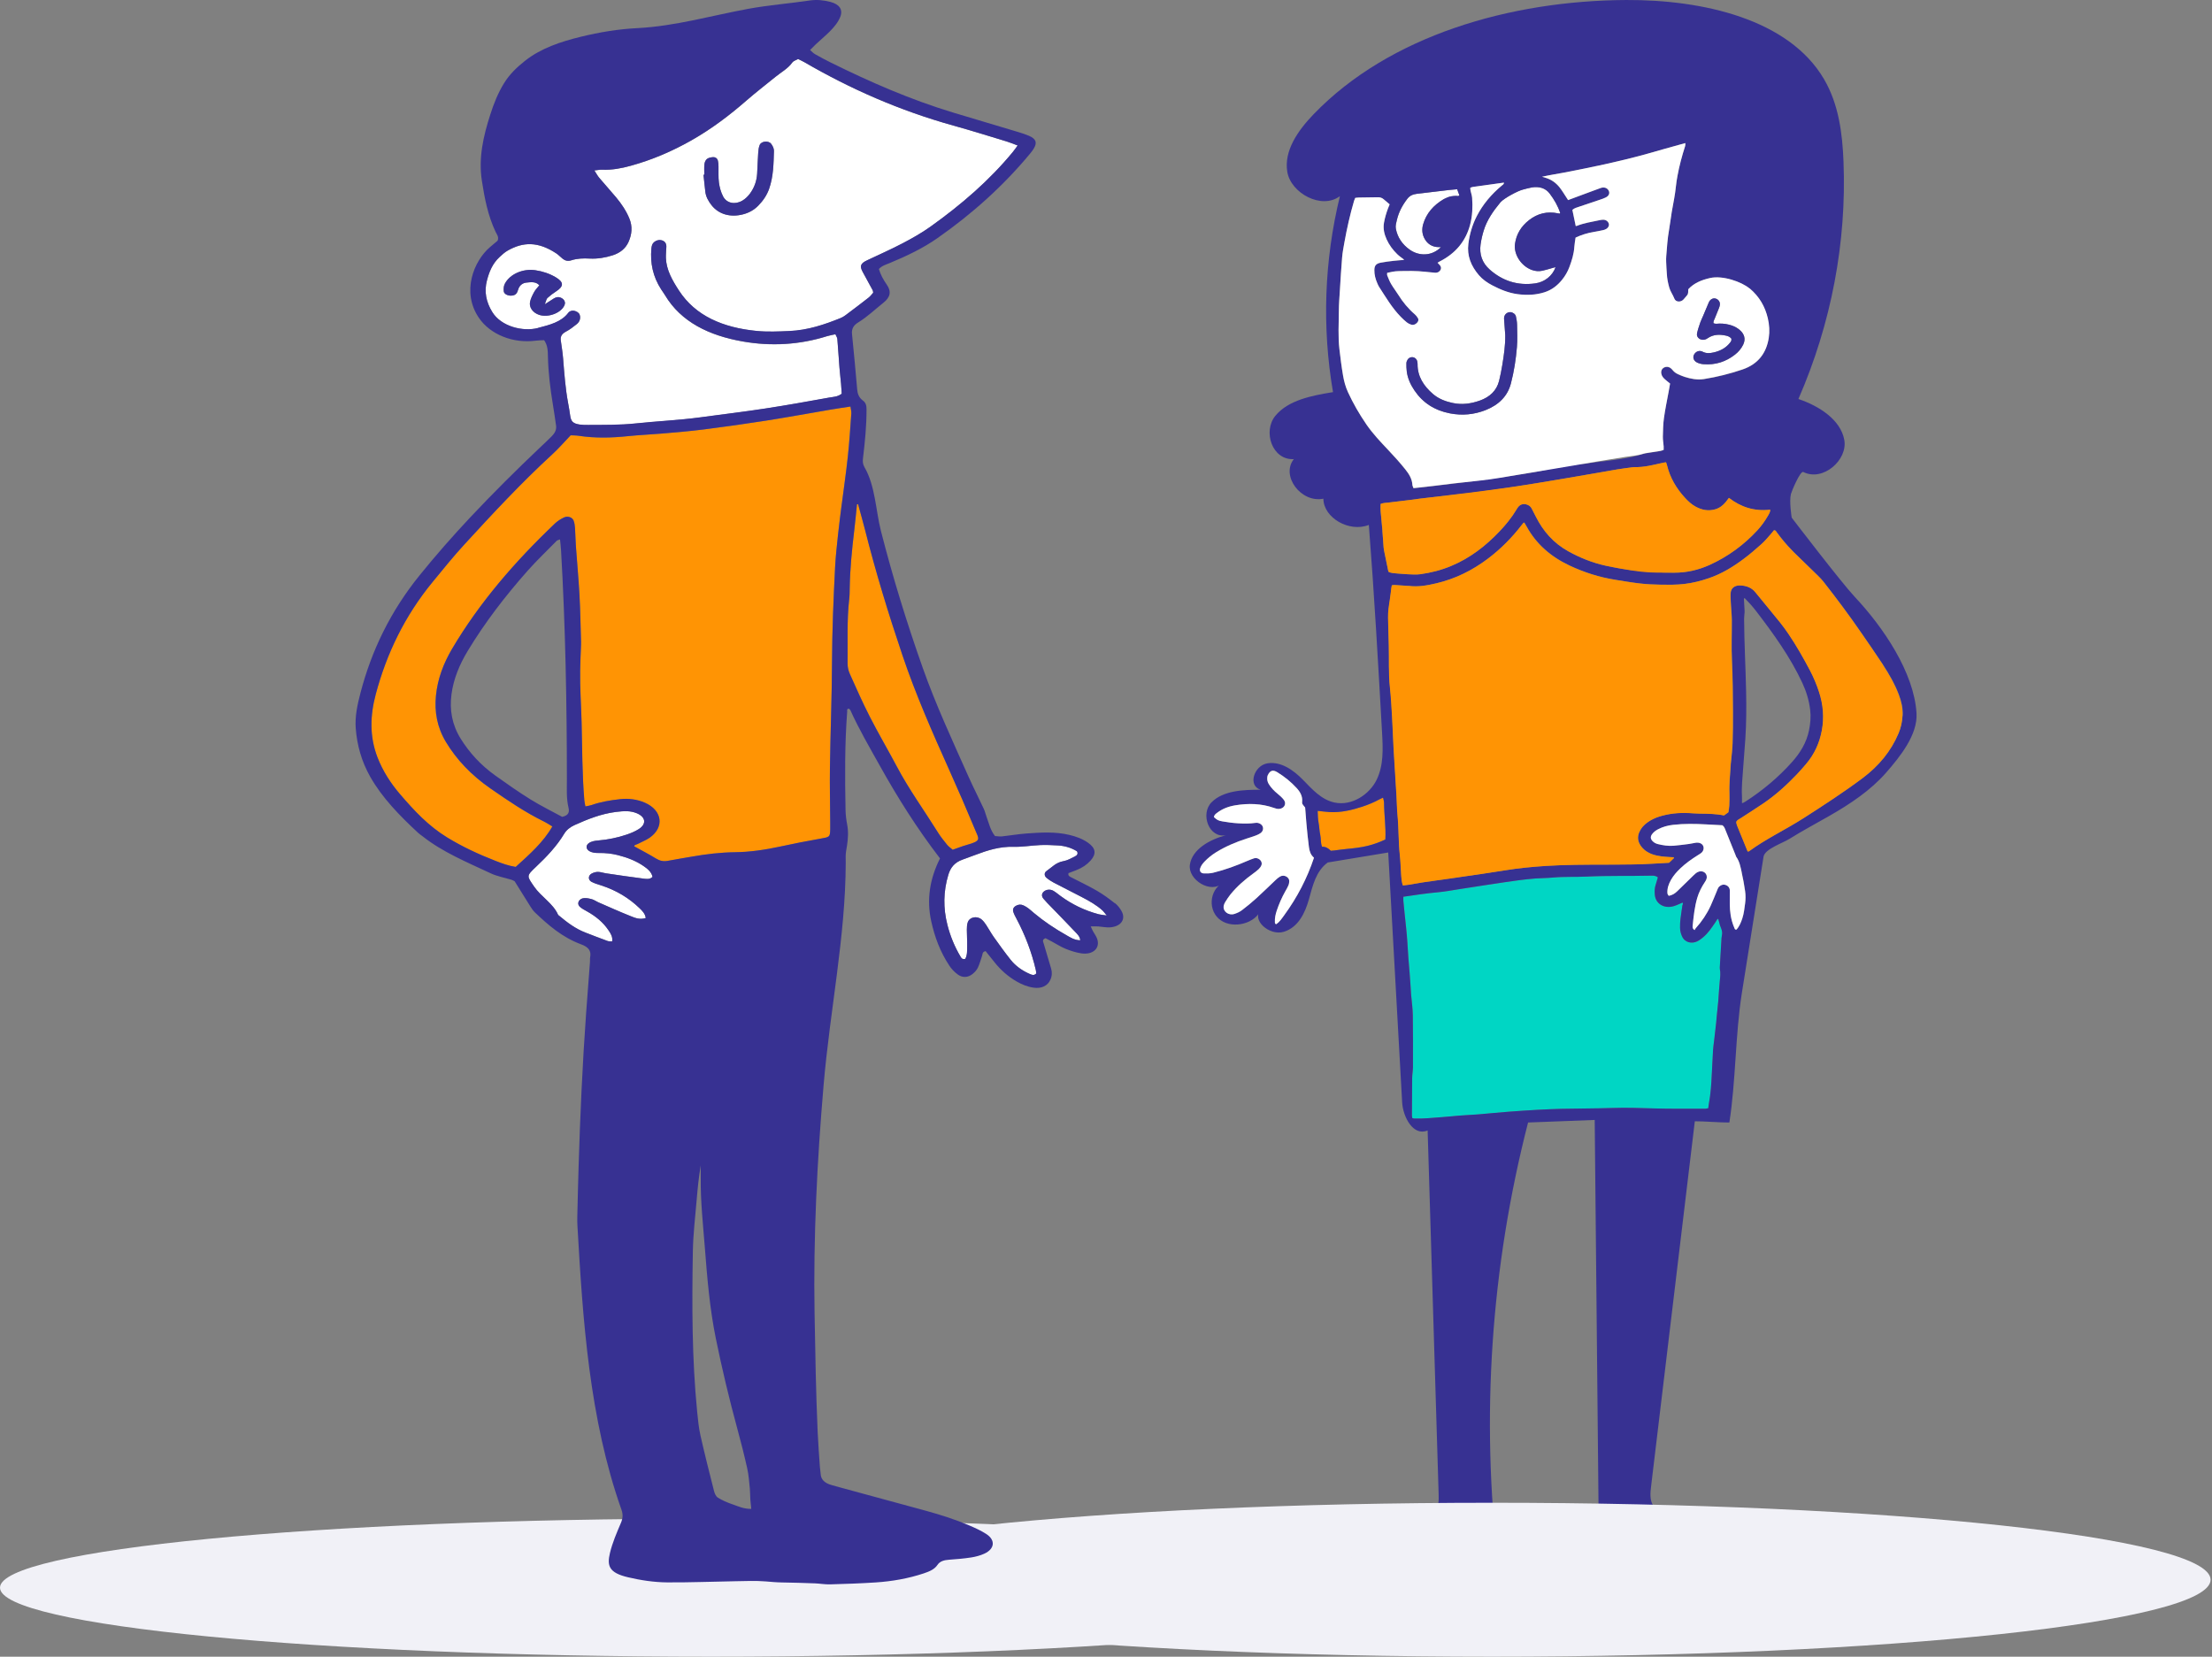
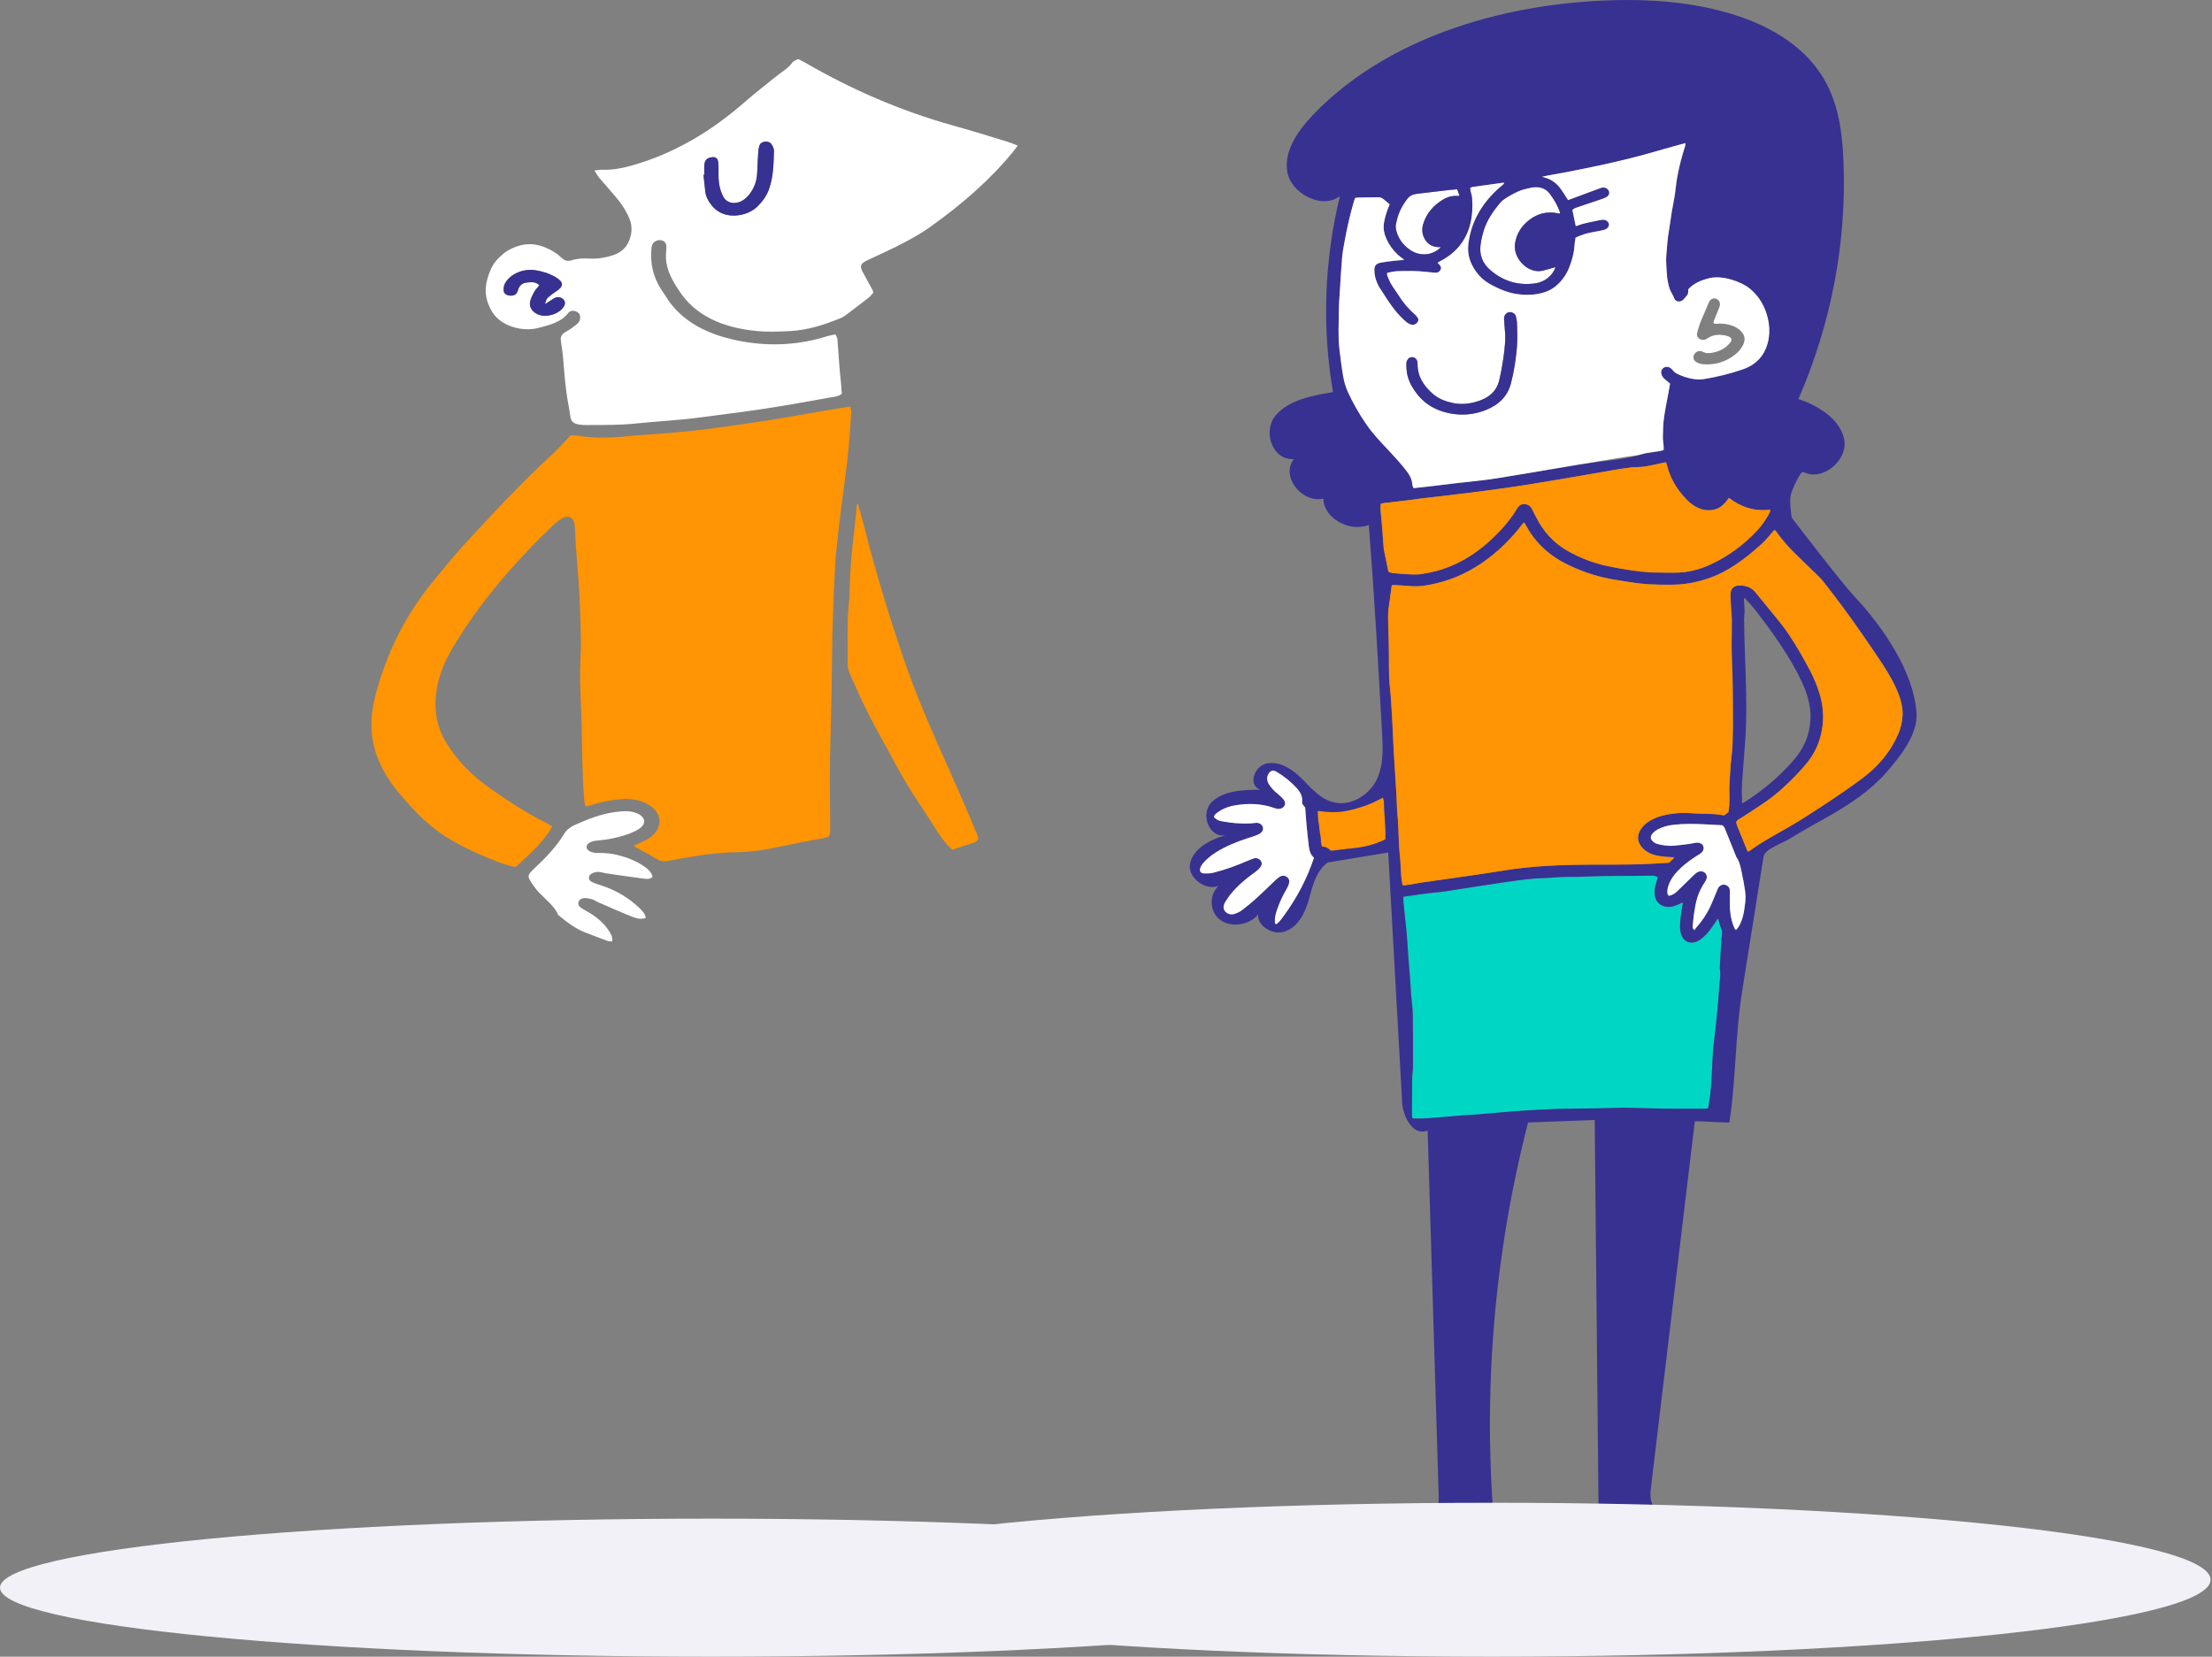
<svg xmlns="http://www.w3.org/2000/svg" width="801" height="600" viewBox="0 0 801 600" fill="none">
  <rect x="0" y="0" width="801" height="600" fill="#808080" stroke="none" />
  <path d="M622.818 335.004C622.727 334.726 622.676 334.426 622.597 334.139C622.536 333.906 622.485 333.67 622.385 333.456C622.273 333.238 622.446 332.878 621.992 332.772C621.72 333.202 621.478 333.625 621.197 334.021C619.878 335.932 618.63 337.895 616.767 339.443C616.092 339.999 615.379 340.559 614.572 340.946C612.751 341.82 610.214 341.469 609.156 339.198C608.693 338.209 608.442 337.181 608.403 336.102C608.321 333.906 608.684 331.744 608.995 329.576C609.065 329.107 609.177 328.639 609.198 328.17C609.207 327.737 609.652 327.305 609.298 326.891C608.179 327.35 607.145 327.892 606.035 328.206C602.615 329.18 599.573 327.323 599.271 324.127C599.162 322.896 599.171 321.653 599.573 320.438C599.875 319.546 600.117 318.636 600.368 317.774C599.555 317.078 598.627 317.124 597.692 317.142C589.969 317.332 582.228 317.087 574.508 317.474C570.492 317.674 566.455 317.438 562.427 317.816C560.265 318.025 558.088 317.998 555.914 318.17C552.161 318.448 548.457 318.995 544.753 319.537C542.083 319.924 539.416 320.329 536.758 320.743C533.97 321.176 531.173 321.617 528.384 322.04C525.847 322.428 523.328 322.92 520.773 323.147C516.637 323.516 512.548 324.136 508.2 324.777C508.2 325.361 508.17 325.829 508.2 326.289C508.321 327.701 508.481 329.107 508.623 330.52C508.974 334.048 509.418 337.568 509.639 341.106C509.872 344.88 510.102 348.651 510.465 352.425C510.698 354.892 510.806 357.375 510.979 359.851C510.997 360.084 511.018 360.32 511.039 360.562C511.239 362.911 511.593 365.27 511.623 367.62C511.723 373.885 511.705 380.154 511.683 386.419C511.683 387.713 511.411 389.011 511.39 390.308C511.33 394.862 511.321 399.41 511.299 403.964C511.299 404.3 511.402 404.632 511.451 404.956C511.753 405.028 511.934 405.098 512.125 405.107C515.5 405.243 518.85 404.82 522.204 404.605C524.366 404.46 526.531 404.2 528.696 404.036C530.931 403.867 533.174 403.776 535.409 403.595C539.023 403.299 542.627 402.93 546.231 402.651C549.715 402.379 553.198 402.156 556.691 401.956C559.588 401.796 562.488 401.669 565.397 401.596C571.538 401.454 577.68 401.49 583.818 401.291C588.702 401.13 593.595 401.273 598.475 401.436C604.807 401.651 611.161 401.542 617.511 401.56C617.886 401.56 618.246 401.427 618.608 401.363C618.681 400.804 618.729 400.338 618.811 399.87C619.494 396.25 619.745 392.603 619.897 388.938C620.018 386.05 620.169 383.159 620.35 380.269C620.423 379.089 620.613 377.919 620.752 376.74C620.994 374.626 621.236 372.518 621.478 370.402C621.539 369.818 621.569 369.222 621.629 368.639C621.832 366.64 622.062 364.641 622.234 362.642C622.446 360.166 622.536 357.689 622.797 355.216C622.948 353.791 623.12 352.397 622.818 350.982C622.748 350.641 622.787 350.272 622.818 349.921C622.917 348.158 623.029 346.383 623.129 344.62C623.22 343.087 623.28 341.548 623.401 340.018C623.462 339.198 623.752 338.37 623.661 337.568C623.562 336.706 623.12 335.878 622.848 335.022L622.818 335.004Z" fill="#00D6C4" />
  <path d="M510.496 90.434C513.859 92.811 518.509 92.838 521.802 89.506C521.237 89.488 520.572 89.533 519.958 89.418C517.826 89.049 516.495 87.77 515.67 86.059C514.917 84.483 514.887 82.808 515.358 81.187C516.495 77.298 519.072 74.32 522.806 72.121C523.139 71.925 523.511 71.789 523.856 71.629C524.932 71.106 526.099 70.951 527.297 70.933C527.669 70.933 528.071 71.169 528.476 70.755C528.234 70.08 527.971 69.367 527.669 68.541C526.514 68.638 525.597 68.701 524.681 68.81C520.826 69.27 516.979 69.754 513.115 70.186C511.663 70.35 510.517 70.836 509.649 71.961C507.829 74.329 506.48 76.875 505.836 79.684C505.594 80.722 505.262 81.765 505.473 82.844C506.066 85.95 507.768 88.508 510.505 90.443L510.496 90.434Z" fill="white" />
  <path d="M543.522 73.068C543.432 73.159 543.35 73.246 543.269 73.337C540.692 76.434 538.439 79.684 537.281 83.458C536.767 85.112 536.383 86.778 536.144 88.481C535.648 91.992 536.655 95.124 539.413 97.583C543.964 101.635 549.461 103.543 555.963 102.615C559.325 102.137 562.186 99.887 563.293 96.745C562.921 96.836 562.618 96.908 562.325 96.987C561.067 97.338 559.83 97.761 558.551 98.033C557.251 98.311 555.945 98.221 554.675 97.743C550.771 96.304 548.061 92.064 548.606 88.245C549.098 84.816 550.78 81.97 553.71 79.693C556.758 77.326 560.211 76.425 564.179 77.253C564.409 77.299 564.65 77.326 564.862 77.353C564.932 77.199 564.983 77.138 564.962 77.102C564.136 74.58 562.809 72.276 561.179 70.114C559.588 68.009 557.263 67.441 554.584 67.882C553.547 68.054 552.552 68.369 551.536 68.62C549.501 69.116 544.871 71.68 543.522 73.05V73.068Z" fill="white" />
  <path d="M500.823 288.874C500.37 289.08 500.007 289.216 499.686 289.398C497.66 290.532 495.516 291.421 493.273 292.152C489.469 293.401 485.592 294.311 481.495 294.097C480.116 294.024 478.758 293.825 477.146 293.664C477.198 295.222 477.216 296.616 477.488 298.022C477.76 299.47 477.769 300.964 478.093 302.406C478.404 303.782 478.153 305.231 478.737 306.646C480.125 306.601 481.102 307.266 481.918 308.121C482.39 308.076 482.783 308.049 483.176 308.004C484.676 307.825 486.176 307.598 487.675 307.456C490.234 307.22 492.789 306.924 495.265 306.322C497.482 305.781 499.614 304.998 501.658 304.027C501.921 299.506 501.204 295.104 501.186 290.683C501.186 290.108 500.962 289.54 500.823 288.856V288.874Z" fill="#FF9404" />
  <path d="M694 258.327C693.123 243.592 681.989 227.16 671.59 216.113C666.839 211.064 648.802 187.477 648.802 187.477C648.802 187.477 647.855 181.759 648.508 178.941C648.699 178.13 651.892 170.38 653.017 170.945C660.166 174.529 669.165 166.546 667.846 159.316C666.528 152.085 658.908 147.099 651.236 144.505C663.126 117.235 668.723 87.788 667.565 58.547C667.163 48.284 665.832 37.761 660.507 28.668C647.734 6.853 616.446 -0.133 588.914 0.002C546.866 0.209 503.138 12.876 475.687 41.359C470.02 47.25 464.864 54.577 466.153 62.258C467.444 69.935 478.535 76.031 485.2 71.042C479.533 94.296 478.677 118.487 482.702 142.013C474.982 143.265 466.485 144.919 461.834 150.583C457.184 156.246 460.688 166.751 468.52 166.274C463.709 172.324 471.136 182.264 479.219 180.607C479.249 187.529 488.611 192.932 495.678 190.105C497.643 215.194 499.062 240.323 500.471 265.448C500.794 271.185 501.063 277.154 498.499 282.418C495.932 287.686 489.588 291.953 483.337 290.665C478.445 289.658 475.103 285.769 471.792 282.391C468.478 279.017 463.978 275.693 459.028 276.44C454.075 277.19 451.728 284.608 456.5 286.011C450.159 286.011 443.001 286.301 438.762 290.522C434.525 294.744 437.776 303.719 443.966 302.488C437.979 304.054 431.725 307.601 430.882 313.129C430.035 318.657 438.692 323.967 442.738 319.709C437.755 322.582 437.383 330.036 442.055 333.295C446.727 336.552 454.728 334.411 456.621 329.386C452.926 333.105 459.672 339.083 464.925 337.453C470.18 335.823 472.636 330.504 473.984 325.678C475.336 320.852 476.482 315.497 480.791 312.364C488.088 311.157 495.397 309.951 502.696 308.744C504.377 338.902 506.059 369.071 507.74 399.231C508.03 404.436 511.714 411.654 516.969 409.413C518.3 453.347 519.627 497.287 520.955 541.222C521.015 543.366 521.027 545.67 519.636 547.408C518.157 549.253 515.499 549.955 513.044 550.541C497.613 554.203 482.17 557.859 466.739 561.524C466.416 565.918 472.908 567.69 477.822 567.917C499.382 568.896 521.027 568.573 542.548 566.961C536.207 513.441 539.86 458.981 553.34 406.531C561.384 406.226 569.428 405.911 577.468 405.606C577.973 456.226 578.466 506.849 578.968 557.472C578.998 560.209 579.089 563.136 580.891 565.349C583.096 568.059 587.154 568.869 590.858 569.356C606.57 571.418 622.639 571.264 638.3 568.905C629.322 560.75 618.439 554.285 606.561 550.036C603.531 548.948 600.169 547.814 598.608 545.246C597.35 543.166 597.601 540.656 597.885 538.306C603.159 494.236 608.445 450.16 613.719 406.09C616.256 406.026 623.694 406.604 626.231 406.531C628.587 391.478 628.366 374.895 630.722 359.842C633.217 343.9 636.107 326.226 638.602 310.284C639.047 307.474 645.479 305.376 647.934 303.837C652.585 300.937 657.456 298.327 662.24 295.6C669.93 291.215 677.36 286.274 683.017 279.8C688.1 273.985 694.451 266.062 694 258.363V258.327ZM465.028 331.457C464.172 332.627 463.395 333.87 462.119 334.708C461.614 334.553 461.674 334.221 461.653 333.952C461.574 332.521 461.877 331.133 462.339 329.764C463.144 327.39 464.141 325.073 465.387 322.851C465.802 322.113 466.264 321.384 466.567 320.61C466.778 320.069 466.869 319.458 466.83 318.881C466.757 317.756 465.067 316.576 463.537 317.441C462.932 317.783 462.409 318.252 461.916 318.717C459.591 320.897 457.335 323.138 454.97 325.282C453.31 326.794 451.556 328.243 449.745 329.612C448.962 330.205 447.973 330.656 446.996 330.979C444.873 331.675 442.76 330.045 443.122 328.055C443.201 327.595 443.382 327.127 443.645 326.721C444.259 325.751 444.873 324.759 445.617 323.858C447.934 321.024 450.7 318.584 453.751 316.386C454.468 315.866 455.203 315.343 455.817 314.741C456.249 314.317 456.651 313.785 456.812 313.244C457.304 311.632 455.381 310.408 454.166 310.822C453.37 311.103 452.575 311.39 451.798 311.723C447.752 313.48 443.615 315.019 439.267 316.071C438.209 316.331 437.05 316.35 435.944 316.307C434.776 316.262 434.284 315.442 434.616 314.414C434.919 313.489 435.52 312.715 436.216 311.992C437.425 310.734 438.792 309.624 440.322 308.672C443.766 306.528 447.522 304.952 451.447 303.685C452.563 303.323 453.691 302.972 454.78 302.567C455.381 302.343 455.986 302.065 456.479 301.696C457.326 301.073 457.577 300.102 457.226 299.292C456.863 298.463 455.765 297.831 454.646 298.004C452.545 298.309 450.431 298.273 448.327 298.155C446.425 298.049 444.532 297.777 442.66 297.462C441.099 297.202 440.664 296.897 439.569 295.905C439.669 295.14 440.201 294.771 440.694 294.384C442.599 292.917 444.843 292.053 447.268 291.647C452.022 290.864 456.721 290.964 461.293 292.576C461.834 292.763 462.439 292.963 463.005 292.954C464.976 292.926 466.035 291.106 464.885 289.639C464.25 288.829 463.446 288.1 462.611 287.435C461.372 286.425 460.316 285.318 459.491 284.021C459.016 283.283 458.817 282.482 458.886 281.635C458.916 281.348 458.937 281.033 459.058 280.77C459.863 279.098 460.827 278.611 462.551 279.673C465.179 281.294 467.522 283.193 469.536 285.409C470.815 286.803 471.701 288.36 471.52 290.278C471.438 291.133 471.538 291.142 472.605 292.449C472.757 294.402 472.878 296.346 473.068 298.291C473.34 301.109 473.594 303.936 473.975 306.755C474.166 308.158 474.52 309.564 475.808 310.634C473.34 318.061 469.748 324.995 465.028 331.457ZM554.589 67.9C557.265 67.468 559.591 68.027 561.181 70.135C562.811 72.294 564.151 74.598 564.967 77.12C564.976 77.165 564.925 77.22 564.865 77.371C564.656 77.344 564.414 77.317 564.181 77.274C560.217 76.446 556.751 77.344 553.712 79.712C550.794 81.982 549.101 84.825 548.608 88.266C548.064 92.082 550.782 96.322 554.68 97.764C555.956 98.233 557.256 98.33 558.554 98.051C559.833 97.773 561.07 97.359 562.33 97.008C562.621 96.927 562.914 96.863 563.295 96.763C562.188 99.905 559.34 102.158 555.968 102.633C549.464 103.561 543.969 101.653 539.418 97.601C536.648 95.142 535.654 92.001 536.147 88.499C536.388 86.796 536.769 85.124 537.283 83.476C538.451 79.702 540.707 76.455 543.274 73.355C543.353 73.258 543.434 73.177 543.525 73.086C544.864 71.719 549.494 69.152 551.538 68.656C552.554 68.405 553.561 68.082 554.589 67.918V67.9ZM505.826 79.684C506.47 76.869 507.81 74.32 509.642 71.961C510.507 70.845 511.653 70.359 513.105 70.186C516.96 69.757 520.815 69.261 524.671 68.81C525.575 68.701 526.503 68.647 527.661 68.541C527.961 69.37 528.224 70.08 528.466 70.755C528.064 71.169 527.662 70.927 527.287 70.936C526.089 70.963 524.922 71.115 523.845 71.629C523.492 71.798 523.132 71.934 522.799 72.125C519.065 74.32 516.485 77.298 515.348 81.19C514.877 82.811 514.907 84.483 515.66 86.059C516.485 87.77 517.804 89.04 519.951 89.418C520.573 89.527 521.227 89.482 521.792 89.509C518.499 92.838 513.848 92.811 510.486 90.434C507.749 88.499 506.047 85.944 505.454 82.835C505.242 81.756 505.584 80.712 505.817 79.675L505.826 79.684ZM494.774 153.706C492.206 149.972 489.963 146.089 488.109 142.031C487.232 140.114 486.7 138.097 486.337 136.044C485.793 132.893 485.399 129.724 485.028 126.555C484.474 121.883 484.798 117.217 484.816 112.554C484.828 110.08 485.04 107.595 485.191 105.118C485.43 101.166 485.663 97.214 485.995 93.271C486.146 91.453 486.497 89.633 486.821 87.834C487.737 82.757 488.865 77.722 490.322 72.745C490.425 72.412 490.585 72.088 490.737 71.692C491.199 71.647 491.653 71.574 492.106 71.565C494.35 71.529 496.606 71.538 498.85 71.465C499.706 71.438 500.401 71.629 501.003 72.158C501.707 72.781 502.433 73.373 503.207 74.033C502.999 74.562 502.775 75.049 502.593 75.545C501.98 77.229 501.468 78.928 501.154 80.694C500.782 82.835 501.257 84.834 502.131 86.754C503.029 88.726 504.356 90.525 505.977 92.1C506.691 92.793 507.547 93.352 508.372 93.999C508.372 93.999 508.402 94.072 508.372 94.108C508.333 94.145 508.251 94.163 508.191 94.172C507.014 94.281 505.826 94.35 504.65 94.486C503.077 94.677 501.508 94.846 499.969 95.151C498.266 95.493 497.704 96.225 497.673 97.8C497.631 99.482 498.064 101.084 498.75 102.633C498.941 103.074 499.131 103.525 499.394 103.93C501.819 107.658 504.045 111.502 507.244 114.78C507.94 115.49 508.674 116.174 509.461 116.806C509.893 117.147 510.437 117.426 510.991 117.589C511.834 117.849 512.551 117.516 513.105 116.948C513.619 116.416 513.809 115.787 513.386 115.149C513.095 114.698 512.751 114.238 512.339 113.879C509.932 111.807 507.991 109.439 506.37 106.839C505.533 105.496 504.538 104.226 503.743 102.869C503.159 101.886 502.766 100.806 502.333 99.763C502.234 99.509 502.312 99.195 502.312 98.835C503.682 98.529 505.022 98.239 506.388 98.215C509.63 98.142 512.863 98.079 516.095 98.448C517.271 98.584 518.451 98.699 519.627 98.798C520.413 98.862 521.057 98.575 521.49 97.988C521.931 97.386 521.913 96.754 521.469 96.162C521.218 95.829 520.894 95.529 520.564 95.179C520.815 95.019 521.015 94.882 521.239 94.764C527.166 91.777 530.791 87.274 532.352 81.369C533.198 78.163 533.307 74.931 533.077 71.674C533.017 70.8 532.684 69.944 532.503 69.07C532.433 68.738 532.412 68.396 532.382 68.118C532.521 68 532.563 67.945 532.624 67.927C532.866 67.846 533.117 67.758 533.368 67.722C537.072 67.199 540.776 66.685 544.601 66.155C544.623 66.748 544.178 66.939 543.879 67.18C540.053 70.359 536.963 74.014 534.777 78.263C533.138 81.45 532.161 84.801 531.707 88.302C531.154 92.633 532.642 96.34 535.521 99.69C536.821 101.211 538.502 102.391 540.335 103.346C543.192 104.84 546.183 106.11 549.503 106.549C552.817 106.99 556.107 106.884 559.279 105.865C561.916 105.019 563.93 103.416 565.572 101.426C566.748 99.987 567.665 98.402 568.288 96.718C569.165 94.368 569.92 91.973 570.072 89.473C570.141 88.357 570.362 87.247 570.522 86.077C572.636 85.07 574.861 84.386 577.217 84.008C578.315 83.827 579.412 83.603 580.498 83.367C580.882 83.286 581.263 83.153 581.587 82.962C582.403 82.493 582.775 81.683 582.554 80.991C582.282 80.153 581.517 79.606 580.498 79.597C580.047 79.597 579.582 79.675 579.14 79.775C576.383 80.362 573.573 80.794 570.958 81.828C570.846 81.874 570.704 81.846 570.574 81.856C570.181 79.947 569.778 78.039 569.367 76.04C570.051 75.381 571.097 75.139 572.052 74.807C574.52 73.951 576.996 73.15 579.473 72.312C580.147 72.079 580.831 71.843 581.466 71.529C582.642 70.936 583.017 69.935 582.482 68.992C581.959 68.054 580.843 67.676 579.612 68.109C577.338 68.91 575.094 69.775 572.838 70.61C571.196 71.223 569.558 71.834 567.816 72.484C567.22 71.556 566.637 70.637 566.044 69.739C565.602 69.079 565.167 68.405 564.665 67.794C563.386 66.228 561.774 65.04 559.691 64.426C559.391 64.335 559.098 64.247 558.393 64.03C561.19 63.41 563.607 63.05 566.014 62.59C568.53 62.112 571.036 61.617 573.552 61.102C575.999 60.609 578.436 60.096 580.873 59.563C583.368 59.016 585.865 58.447 588.342 57.837C590.758 57.241 593.174 56.621 595.569 55.971C598.034 55.306 600.471 54.577 602.926 53.884C605.324 53.207 607.719 52.551 610.277 51.84C610.247 52.282 610.286 52.623 610.196 52.929C609.047 56.512 608.082 60.123 607.408 63.806C607.187 65.031 606.984 66.252 606.863 67.486C606.561 70.61 605.887 73.682 605.354 76.778C604.98 78.937 604.759 81.118 604.378 83.268C603.812 86.428 603.622 89.606 603.362 92.784C603.25 94.19 603.392 95.62 603.431 97.035C603.449 97.746 603.54 98.448 603.57 99.158C603.652 100.879 603.994 102.563 604.468 104.226C604.862 105.605 605.775 106.784 606.28 108.133C606.782 109.485 608.626 109.575 609.642 108.442C610.054 107.982 610.407 107.486 610.84 107.035C611.463 106.379 611.251 105.578 611.333 104.777C613.386 102.545 616.104 101.417 619.216 100.716C623.785 99.681 630.61 102.058 633.528 104.498C637.115 107.495 639.156 111.142 640.132 115.363C640.677 117.704 640.828 120.09 640.465 122.421C639.639 127.77 636.739 131.919 630.912 133.882C626.413 135.403 621.762 136.582 617.012 137.341C614.614 137.719 612.279 137.268 610.014 136.549C609.21 136.295 608.433 135.944 607.668 135.602C606.894 135.26 606.219 134.792 605.705 134.145C605.445 133.809 605.131 133.485 604.759 133.253C603.44 132.424 601.659 133.198 601.529 134.638C601.439 135.648 601.88 136.503 602.627 137.214C603.25 137.816 603.976 138.339 604.741 138.968C604.577 139.896 604.396 140.879 604.227 141.859C603.643 145.064 602.969 148.26 602.515 151.475C602.204 153.697 602.161 155.947 602.122 158.2C602.092 159.379 602.325 160.549 602.415 161.729C602.446 162.134 602.415 162.539 602.415 162.99C601.95 163.141 601.599 163.304 601.236 163.368C599.676 163.628 598.115 163.842 596.555 164.096C596.032 164.178 595.509 164.248 595.016 164.411C588.493 166.537 580.58 166.878 573.755 168.012C567.764 168.012 560.921 170.138 555.01 171.118C545.708 172.657 536.026 174.054 526.473 175.143C523.985 175.421 521.511 175.763 519.022 176.053C516.679 176.331 514.332 176.573 511.835 176.854C511.653 176.331 511.444 175.998 511.432 175.666C511.333 173.495 510.183 171.677 508.835 170.002C506.945 167.652 504.919 165.385 502.826 163.177C499.957 160.153 497.099 157.135 494.762 153.752L494.774 153.706ZM501.659 304.036C499.615 305.007 497.48 305.79 495.267 306.331C492.79 306.933 490.232 307.232 487.677 307.465C486.168 307.601 484.677 307.825 483.177 308.016C482.784 308.058 482.391 308.085 481.919 308.131C481.094 307.284 480.117 306.61 478.738 306.655C478.154 305.243 478.396 303.791 478.094 302.415C477.77 300.973 477.761 299.479 477.489 298.031C477.226 296.625 477.196 295.231 477.147 293.673C478.747 293.834 480.117 294.024 481.496 294.106C485.593 294.32 489.467 293.41 493.274 292.161C495.508 291.424 497.661 290.541 499.684 289.407C500.008 289.225 500.371 289.089 500.824 288.883C500.963 289.558 501.175 290.135 501.184 290.71C501.205 295.131 501.919 299.534 501.659 304.054V304.036ZM501.124 199.016C501.076 198.783 501.054 198.551 501.033 198.315C500.882 196.307 500.764 194.308 500.592 192.3C500.38 189.89 500.117 187.477 499.926 185.064C499.857 184.245 499.917 183.416 499.917 182.524C500.794 182.128 501.798 182.146 502.757 182.019C505.173 181.714 507.589 181.444 510.014 181.148C511.384 180.976 512.751 180.761 514.121 180.598C518.239 180.111 522.355 179.627 526.482 179.186C541.553 177.547 556.449 175.043 571.339 172.488C576.132 171.668 580.912 170.803 585.714 169.993C587.595 169.678 589.488 169.461 591.381 169.201C591.511 169.183 591.644 169.173 591.774 169.173C595.397 169.3 598.811 168.336 602.252 167.58C602.554 167.516 602.878 167.48 603.28 167.426C603.431 167.894 603.582 168.263 603.673 168.65C604.75 173.008 606.975 176.854 610.135 180.292C611.272 181.526 612.5 182.696 614.051 183.525C616.234 184.695 618.53 185.197 621.058 184.468C622.718 183.991 623.906 183.02 624.913 181.813C625.306 181.345 625.648 180.849 626.05 180.32C630.368 183.631 635.2 185.279 641 184.595C641.049 185.36 640.625 186.017 640.253 186.676C639.138 188.629 637.819 190.483 636.259 192.167C631.466 197.317 625.808 201.529 619.113 204.571C615.058 206.419 610.74 207.435 606.159 207.408C597.873 207.353 589.691 206.688 581.466 204.889C576.612 203.824 572.113 202.007 567.876 199.657C562.46 196.649 558.786 192.346 556.189 187.223C555.666 186.198 555.161 185.179 554.62 184.163C554.296 183.561 553.812 183.102 553.108 182.82C551.829 182.309 550.601 182.569 549.766 183.576C549.494 183.912 549.273 184.281 549.062 184.641C547.371 187.468 545.267 190.05 542.95 192.482C538.018 197.659 532.403 202.089 525.427 204.995C521.871 206.482 518.127 207.444 514.272 207.967C512.72 208.182 511.112 208.021 509.521 207.967C508.333 207.931 507.153 207.758 505.977 207.704C504.919 207.653 503.894 207.516 502.938 207.211C502.835 207.057 502.735 206.957 502.705 206.86C502.161 204.248 501.629 201.638 501.094 199.025L501.124 199.016ZM623.374 340.002C623.262 341.533 623.193 343.072 623.102 344.602C622.999 346.365 622.89 348.14 622.787 349.906C622.769 350.256 622.727 350.625 622.787 350.967C623.09 352.379 622.92 353.785 622.769 355.198C622.506 357.665 622.415 360.151 622.204 362.624C622.034 364.623 621.802 366.622 621.602 368.621C621.541 369.207 621.52 369.8 621.451 370.387C621.218 372.5 620.967 374.608 620.725 376.725C620.595 377.904 620.401 379.074 620.323 380.254C620.141 383.141 619.999 386.032 619.869 388.923C619.709 392.585 619.467 396.232 618.784 399.851C618.693 400.32 618.651 400.789 618.581 401.345C618.218 401.418 617.846 401.545 617.483 401.545C611.142 401.527 604.789 401.626 598.448 401.418C593.555 401.258 588.675 401.112 583.791 401.276C577.65 401.472 571.511 401.436 565.37 401.581C562.47 401.654 559.561 401.778 556.661 401.941C553.168 402.137 549.685 402.364 546.204 402.633C542.587 402.912 538.986 403.281 535.382 403.58C533.147 403.758 530.9 403.849 528.665 404.021C526.503 404.182 524.338 404.442 522.173 404.587C518.823 404.814 515.478 405.225 512.098 405.092C511.907 405.092 511.726 405.01 511.423 404.947C511.372 404.632 511.272 404.29 511.272 403.958C511.293 399.401 511.302 394.856 511.363 390.299C511.384 389.005 511.644 387.707 511.653 386.41C511.674 380.145 511.683 373.879 511.593 367.614C511.553 365.255 511.212 362.905 511.009 360.556C510.991 360.32 510.961 360.087 510.948 359.842C510.779 357.369 510.667 354.883 510.437 352.416C510.075 348.654 509.854 344.88 509.612 341.1C509.388 337.571 508.947 334.042 508.593 330.513C508.454 329.098 508.303 327.695 508.173 326.28C508.13 325.82 508.173 325.355 508.173 324.768C512.521 324.13 516.606 323.507 520.746 323.138C523.301 322.914 525.817 322.418 528.354 322.031C531.154 321.608 533.942 321.158 536.73 320.734C539.397 320.329 542.055 319.915 544.722 319.528C548.427 318.998 552.131 318.448 555.887 318.161C558.061 317.998 560.244 318.016 562.4 317.81C566.425 317.432 570.453 317.665 574.481 317.468C582.201 317.081 589.933 317.323 597.662 317.133C598.599 317.109 599.524 317.063 600.341 317.765C600.09 318.62 599.848 319.528 599.546 320.429C599.131 321.644 599.122 322.887 599.243 324.121C599.546 327.317 602.585 329.162 606.008 328.197C607.114 327.883 608.152 327.344 609.27 326.885C609.63 327.299 609.18 327.731 609.168 328.164C609.159 328.63 609.038 329.098 608.968 329.567C608.666 331.738 608.294 333.897 608.372 336.093C608.415 337.175 608.666 338.2 609.128 339.192C610.187 341.469 612.721 341.811 614.544 340.937C615.348 340.55 616.065 340.002 616.739 339.434C618.602 337.886 619.848 335.923 621.166 334.015C621.439 333.619 621.693 333.196 621.962 332.763C622.415 332.872 622.246 333.223 622.355 333.447C622.467 333.664 622.506 333.897 622.567 334.13C622.648 334.42 622.688 334.717 622.787 334.995C623.072 335.842 623.504 336.679 623.604 337.544C623.694 338.345 623.404 339.174 623.344 339.993L623.374 340.002ZM631.95 327.172C631.717 328.989 631.517 330.819 630.943 332.573C630.459 334.051 629.884 335.491 628.799 336.67C628.264 336.715 628.194 336.356 628.094 336.12C627.408 334.581 626.957 332.996 626.703 331.342C626.313 328.811 626.392 326.271 626.404 323.734C626.404 323.265 626.443 322.787 626.404 322.319C626.301 321.275 625.548 320.556 624.438 320.383C623.625 320.259 622.657 320.752 622.195 321.563C621.983 321.932 621.862 322.328 621.702 322.715C620.958 324.49 620.271 326.271 619.467 328.019C618.097 330.988 616.277 333.716 614.021 336.21C613.861 336.392 613.77 336.634 613.658 336.842C612.842 336.283 612.914 335.724 612.963 335.222C613.307 331.871 613.649 328.524 614.596 325.246C615.197 323.165 616.186 321.248 617.402 319.404C617.777 318.835 618.088 318.27 618.076 317.583C618.049 315.944 616.337 315.019 614.735 315.848C614.181 316.135 613.71 316.585 613.265 317.018C611.293 318.926 609.349 320.852 607.377 322.76C606.561 323.552 605.645 324.212 604.275 324.417C604.127 324.13 603.855 323.849 603.824 323.543C603.673 321.78 604.257 320.151 605.131 318.611C606.008 317.072 607.196 315.73 608.514 314.469C610.426 312.651 612.591 311.112 614.877 309.688C615.309 309.419 615.763 309.159 616.135 308.832C616.93 308.14 617.142 307.006 616.697 306.223C616.234 305.412 615.228 305.016 614 305.216C613.156 305.349 612.331 305.557 611.484 305.663C609.661 305.899 607.831 306.15 605.999 306.295C604.075 306.455 602.182 306.132 600.329 305.681C599.615 305.512 599.001 305.179 598.499 304.674C597.662 303.846 597.583 303.017 598.266 302.092C598.82 301.333 599.576 300.767 600.441 300.317C602.122 299.443 603.945 298.947 605.856 298.723C609.863 298.264 613.891 298.327 617.916 298.56C619.878 298.669 621.844 298.769 623.703 298.868C624.299 299.283 624.499 299.767 624.701 300.281C625.959 303.45 627.247 306.61 628.527 309.779C628.596 309.942 628.617 310.138 628.717 310.284C629.966 312.01 630.277 313.991 630.722 315.953C631.224 318.215 631.656 320.474 631.968 322.76C632.17 324.236 632.149 325.687 631.968 327.163L631.95 327.172ZM688.956 259.174C688.844 261.381 688.373 263.522 687.517 265.575C684.798 272.031 680.368 277.396 674.469 281.808C667.665 286.894 660.498 291.548 653.31 296.168C649.878 298.372 646.265 300.353 642.7 302.388C639.518 304.206 636.389 306.068 633.48 308.212C633.38 308.285 633.247 308.321 633.138 308.376C633.066 308.376 632.996 308.376 632.944 308.348C632.896 308.321 632.845 308.267 632.824 308.212C631.596 305.216 630.368 302.225 629.162 299.228C628.998 298.841 628.889 298.436 628.79 298.04C628.747 297.867 628.79 297.689 628.79 297.544C629.162 296.906 629.854 296.634 630.438 296.256C633.156 294.475 635.914 292.745 638.602 290.919C643.093 287.867 647.018 284.266 650.683 280.447C651.841 279.231 652.926 277.964 654.015 276.703C657.084 273.102 658.908 269.023 659.742 264.574C660.637 259.83 660.235 255.158 658.735 250.55C657.861 247.876 656.782 245.282 655.454 242.763C653.078 238.269 650.571 233.84 647.692 229.591C646.737 228.179 645.73 226.782 644.653 225.442C641.675 221.75 638.632 218.094 635.645 214.42C634.336 212.811 632.494 212.116 630.368 212.001C628.185 211.883 626.794 212.963 626.715 214.898C626.643 216.428 626.776 217.967 626.854 219.509C626.936 221.154 627.139 222.811 627.148 224.459C627.187 229.428 626.966 234.408 627.199 239.358C627.489 245.445 627.529 251.532 627.559 257.625C627.58 261.469 627.559 265.315 627.429 269.159C627.359 271.454 627.048 273.749 626.836 276.044C626.815 276.225 626.776 276.398 626.776 276.576C626.603 280.114 626.15 283.643 626.292 287.199C626.352 288.738 626.292 290.277 626.231 291.811C626.201 292.576 626.041 293.332 625.92 294.151C625.315 294.593 624.853 294.925 624.329 295.303C621.451 294.698 618.481 294.671 615.521 294.644C614.202 294.635 612.884 294.502 611.566 294.438C607.831 294.266 604.175 294.635 600.652 295.787C599.213 296.256 597.895 296.924 596.685 297.768C595.357 298.696 594.329 299.839 593.697 301.245C592.92 302.945 593.032 304.584 594.09 306.168C595.116 307.707 596.585 308.744 598.427 309.392C600.492 310.12 602.666 310.256 604.84 310.392C605.282 310.417 605.735 310.435 606.198 310.453C606.159 310.643 606.168 310.789 606.098 310.858C605.566 311.381 605.01 311.895 604.426 312.443C602.455 312.551 600.48 312.669 598.508 312.775C589.198 313.317 579.875 312.993 570.565 313.18C566.999 313.253 563.425 313.344 559.872 313.577C554.88 313.912 549.896 314.387 544.955 315.188C539.186 316.135 533.389 316.936 527.589 317.783C523.492 318.385 519.385 318.935 515.288 319.537C513.597 319.791 511.925 320.123 510.235 320.392C509.53 320.51 508.817 320.565 508.04 320.656C507.637 319.476 507.529 318.376 507.456 317.26C507.274 314.605 507.214 311.941 506.915 309.301C506.691 307.293 506.63 305.294 506.54 303.289C506.419 300.631 506.379 297.967 506.119 295.321C505.886 292.963 505.865 290.604 505.735 288.236C505.493 283.87 505.203 279.503 504.931 275.137C504.828 273.489 504.719 271.832 504.638 270.184C504.468 266.637 504.335 263.099 504.136 259.552C503.924 256.014 503.742 252.467 503.358 248.947C502.817 243.87 503.068 238.784 502.947 233.706C502.866 230.392 502.766 227.087 502.684 223.776C502.636 221.578 502.977 219.419 503.31 217.256C503.54 215.799 503.691 214.323 503.885 212.854C503.924 212.566 503.984 212.288 504.045 211.946C504.438 211.901 504.749 211.829 505.061 211.847C506.57 211.937 508.091 212.052 509.6 212.152C509.802 212.17 510.005 212.152 510.196 212.17C513.607 212.621 516.9 212.001 520.159 211.233C527.126 209.597 533.225 206.516 538.723 202.394C543.516 198.793 547.601 194.635 551.145 190.023C551.327 189.781 551.529 189.545 551.729 189.313C551.759 189.276 551.85 189.276 552.001 189.24C552.294 189.736 552.615 190.25 552.896 190.761C556.319 196.966 561.535 201.575 568.36 204.789C573.664 207.29 579.222 209.065 585.131 209.993C588.049 210.45 590.97 210.973 593.909 211.296C596.325 211.569 598.781 211.683 601.215 211.729C604.115 211.774 607.015 211.81 609.924 211.478C613.035 211.118 615.984 210.362 618.893 209.361C623.522 207.777 627.55 205.294 631.315 202.494C633.649 200.755 635.853 198.874 637.988 196.948C639.289 195.778 640.356 194.408 641.523 193.12C641.856 192.751 642.146 192.364 642.44 192.004C643.084 192.004 643.214 192.473 643.447 192.787C645.116 195.064 646.918 197.253 648.941 199.298C649.162 199.521 649.364 199.757 649.585 199.972C652.536 202.845 655.494 205.705 658.433 208.587C659.098 209.246 659.751 209.92 660.317 210.64C665.028 216.637 669.588 222.73 673.885 228.98C676.585 232.905 679.322 236.821 681.929 240.791C684.175 244.211 686.186 247.74 687.617 251.505C688.554 253.979 689.147 256.51 689.017 259.156L688.956 259.174ZM632.291 250.344C632.11 241.602 631.617 232.842 631.566 224.118C631.566 223.298 631.708 222.47 631.747 221.65C631.768 221.181 631.708 220.713 631.687 220.247C631.617 219.131 631.548 218.003 631.496 216.888C631.496 216.806 631.626 216.727 631.747 216.582C633.229 218.094 634.626 219.633 635.884 221.272C642.198 229.5 648.288 237.946 652.657 247.335C654.106 250.45 655.092 253.71 655.494 257.075C655.796 259.615 655.575 262.146 655.043 264.656C654.136 268.95 651.923 272.642 648.893 276.02C643.988 281.502 638.33 286.274 631.959 290.359C631.699 290.532 631.405 290.674 631.115 290.819C631.064 290.846 630.982 290.819 630.792 290.819C630.792 290.017 630.831 289.207 630.792 288.397C630.601 285.085 630.973 281.78 631.203 278.484C631.466 274.831 631.777 271.185 632.019 267.529C632.391 261.804 632.412 256.068 632.291 250.335V250.344Z" fill="#373192" />
  <g style="mix-blend-mode:darken">
    <path d="M540.243 600C396.514 600 280 587.52 280 572.126C280 556.728 396.514 544.248 540.243 544.248C683.971 544.248 800.485 556.728 800.485 572.126C800.485 587.52 683.971 600 540.243 600Z" fill="#F1F1F7" />
  </g>
  <path d="M473.078 298.3C472.897 296.365 472.764 294.42 472.613 292.458C471.548 291.151 471.445 291.142 471.527 290.287C471.708 288.369 470.822 286.821 469.543 285.418C467.529 283.211 465.186 281.312 462.558 279.691C460.847 278.629 459.87 279.113 459.066 280.789C458.933 281.052 458.914 281.366 458.893 281.653C458.812 282.5 459.023 283.301 459.498 284.039C460.324 285.337 461.379 286.452 462.619 287.45C463.444 288.118 464.249 288.847 464.884 289.658C466.03 291.124 464.974 292.942 463 292.969C462.428 292.969 461.832 292.781 461.288 292.591C456.719 290.979 452.017 290.882 447.266 291.666C444.841 292.071 442.594 292.933 440.692 294.402C440.19 294.789 439.667 295.158 439.564 295.923C440.662 296.912 441.095 297.22 442.655 297.48C444.53 297.795 446.432 298.073 448.325 298.173C450.426 298.291 452.54 298.327 454.645 298.022C455.763 297.858 456.87 298.478 457.221 299.307C457.575 300.117 457.324 301.091 456.477 301.711C455.975 302.08 455.379 302.361 454.778 302.585C453.68 302.999 452.561 303.341 451.445 303.701C447.517 304.971 443.765 306.555 440.32 308.69C438.79 309.643 437.433 310.749 436.214 312.01C435.518 312.73 434.926 313.504 434.614 314.432C434.282 315.458 434.784 316.277 435.942 316.322C437.048 316.359 438.207 316.341 439.265 316.09C443.601 315.037 447.75 313.504 451.796 311.741C452.561 311.409 453.356 311.109 454.161 310.84C455.379 310.417 457.303 311.65 456.81 313.262C456.637 313.803 456.247 314.333 455.812 314.756C455.189 315.361 454.463 315.881 453.75 316.404C450.698 318.602 447.932 321.049 445.615 323.876C444.88 324.777 444.257 325.766 443.644 326.74C443.39 327.145 443.211 327.614 443.121 328.073C442.758 330.063 444.871 331.69 446.994 330.997C447.971 330.683 448.957 330.232 449.743 329.631C451.554 328.252 453.305 326.812 454.968 325.3C457.333 323.156 459.589 320.916 461.914 318.726C462.407 318.258 462.939 317.792 463.544 317.447C465.074 316.585 466.764 317.765 466.837 318.89C466.876 319.455 466.785 320.078 466.574 320.607C466.271 321.381 465.809 322.113 465.398 322.851C464.149 325.074 463.151 327.378 462.346 329.764C461.884 331.133 461.581 332.518 461.663 333.952C461.681 334.221 461.612 334.553 462.126 334.708C463.402 333.87 464.179 332.627 465.035 331.457C469.755 324.992 473.347 318.061 475.815 310.634C474.527 309.561 474.173 308.158 473.982 306.755C473.601 303.946 473.35 301.118 473.078 298.3Z" fill="white" />
  <path d="M633.547 104.471C630.629 102.031 623.804 99.645 619.232 100.691C616.132 101.393 613.405 102.518 611.351 104.749C611.279 105.551 611.481 106.352 610.859 107.011C610.435 107.459 610.072 107.955 609.658 108.414C608.654 109.548 606.801 109.458 606.299 108.109C605.794 106.757 604.877 105.578 604.484 104.202C604.012 102.536 603.671 100.852 603.589 99.134C603.559 98.42 603.468 97.719 603.447 97.008C603.399 95.593 603.256 94.163 603.377 92.76C603.641 89.582 603.822 86.394 604.393 83.243C604.787 81.09 604.998 78.904 605.37 76.751C605.905 73.664 606.58 70.585 606.882 67.462C607.003 66.228 607.203 64.994 607.423 63.779C608.089 60.105 609.065 56.485 610.214 52.905C610.314 52.596 610.263 52.255 610.293 51.813C607.726 52.524 605.331 53.183 602.945 53.857C600.49 54.55 598.043 55.272 595.585 55.947C593.19 56.594 590.774 57.226 588.358 57.809C585.872 58.414 583.386 58.98 580.889 59.539C578.454 60.077 576.017 60.582 573.571 61.078C571.064 61.592 568.548 62.085 566.032 62.563C563.625 63.014 561.209 63.382 558.412 64.002C559.117 64.22 559.407 64.32 559.709 64.398C561.802 65.012 563.404 66.21 564.684 67.767C565.186 68.387 565.618 69.055 566.062 69.712C566.664 70.622 567.239 71.538 567.834 72.457C569.573 71.81 571.215 71.196 572.857 70.585C575.11 69.748 577.366 68.892 579.631 68.082C580.858 67.649 581.977 68.027 582.5 68.965C583.033 69.908 582.67 70.909 581.484 71.502C580.859 71.819 580.175 72.061 579.489 72.285C577.024 73.122 574.538 73.924 572.071 74.779C571.103 75.112 570.069 75.357 569.383 76.013C569.806 78.021 570.199 79.929 570.592 81.828C570.722 81.828 570.865 81.846 570.973 81.801C573.592 80.767 576.398 80.334 579.159 79.751C579.6 79.66 580.063 79.569 580.517 79.569C581.524 79.569 582.298 80.129 582.57 80.963C582.791 81.659 582.419 82.469 581.605 82.935C581.282 83.126 580.901 83.261 580.517 83.34C579.428 83.576 578.333 83.8 577.236 83.981C574.88 84.359 572.655 85.043 570.541 86.053C570.381 87.223 570.16 88.33 570.087 89.445C569.936 91.958 569.183 94.344 568.306 96.694C567.683 98.375 566.767 99.96 565.588 101.402C563.949 103.401 561.935 105.003 559.298 105.841C556.117 106.857 552.824 106.966 549.522 106.524C546.202 106.083 543.211 104.813 540.35 103.319C538.518 102.364 536.84 101.175 535.539 99.663C532.67 96.307 531.17 92.596 531.723 88.275C532.177 84.773 533.144 81.423 534.783 78.236C536.97 73.987 540.06 70.331 543.885 67.153C544.176 66.911 544.62 66.724 544.611 66.128C540.786 66.66 537.078 67.171 533.374 67.695C533.123 67.731 532.881 67.831 532.63 67.903C532.57 67.921 532.531 67.973 532.388 68.091C532.419 68.369 532.44 68.711 532.509 69.046C532.7 69.917 533.023 70.773 533.084 71.647C533.314 74.906 533.205 78.139 532.358 81.344C530.807 87.25 527.175 91.75 521.245 94.74C521.025 94.846 520.822 94.991 520.571 95.154C520.904 95.505 521.215 95.802 521.478 96.134C521.929 96.73 521.95 97.359 521.496 97.961C521.064 98.547 520.42 98.835 519.634 98.771C518.457 98.674 517.278 98.556 516.102 98.42C512.881 98.051 509.64 98.115 506.398 98.188C505.019 98.215 503.689 98.502 502.319 98.807C502.319 99.167 502.231 99.485 502.34 99.736C502.772 100.788 503.165 101.862 503.749 102.841C504.544 104.202 505.542 105.469 506.377 106.812C507.998 109.412 509.942 111.78 512.346 113.851C512.769 114.211 513.102 114.671 513.392 115.121C513.807 115.759 513.625 116.391 513.111 116.921C512.558 117.489 511.832 117.822 510.997 117.562C510.453 117.389 509.9 117.12 509.467 116.778C508.681 116.146 507.946 115.463 507.254 114.752C504.051 111.475 501.826 107.631 499.401 103.903C499.141 103.497 498.947 103.05 498.757 102.608C498.073 101.06 497.65 99.457 497.68 97.773C497.71 96.198 498.273 95.469 499.975 95.127C501.514 94.819 503.096 94.65 504.656 94.459C505.832 94.317 507.021 94.244 508.2 94.144C508.261 94.144 508.339 94.117 508.382 94.081C508.412 94.054 508.382 93.984 508.382 93.975C507.556 93.325 506.688 92.769 505.984 92.073C504.363 90.498 503.035 88.708 502.14 86.727C501.263 84.81 500.789 82.811 501.164 80.667C501.475 78.904 501.977 77.202 502.603 75.517C502.785 75.025 502.996 74.538 503.217 74.005C502.44 73.349 501.717 72.754 501.013 72.134C500.408 71.601 499.703 71.414 498.856 71.441C496.613 71.502 494.357 71.493 492.113 71.538C491.66 71.538 491.218 71.62 490.743 71.665C490.592 72.052 490.432 72.376 490.332 72.717C488.871 77.689 487.744 82.729 486.827 87.806C486.507 89.618 486.153 91.426 486.002 93.243C485.669 97.187 485.448 101.139 485.197 105.091C485.046 107.568 484.835 110.053 484.826 112.53C484.804 117.193 484.484 121.856 485.037 126.527C485.409 129.696 485.802 132.866 486.344 136.016C486.697 138.07 487.23 140.087 488.116 142.004C489.978 146.056 492.213 149.945 494.78 153.679C497.115 157.066 499.975 160.09 502.845 163.108C504.937 165.312 506.96 167.58 508.853 169.929C510.202 171.605 511.351 173.413 511.451 175.593C511.472 175.935 511.672 176.258 511.853 176.782C514.351 176.503 516.694 176.249 519.041 175.98C521.527 175.693 524.003 175.351 526.489 175.07C529.761 174.701 533.032 174.359 536.304 174.009C540.765 173.531 545.152 172.702 549.561 171.974C554.03 171.227 558.512 170.498 562.981 169.742C568.297 168.85 573.601 167.931 578.917 167.042C582.159 166.5 585.4 165.968 588.651 165.466C590.795 165.131 592.978 165.016 595.044 164.338C595.536 164.178 596.069 164.105 596.583 164.024C598.143 163.773 599.703 163.555 601.264 163.295C601.636 163.231 601.977 163.071 602.443 162.917C602.443 162.466 602.473 162.061 602.443 161.656C602.352 160.477 602.129 159.297 602.15 158.127C602.201 155.886 602.24 153.628 602.543 151.402C602.984 148.179 603.671 144.991 604.254 141.789C604.436 140.806 604.605 139.827 604.768 138.898C604.003 138.266 603.278 137.746 602.652 137.141C601.908 136.431 601.466 135.575 601.557 134.568C601.687 133.126 603.468 132.351 604.787 133.18C605.159 133.416 605.473 133.739 605.733 134.072C606.247 134.719 606.921 135.179 607.696 135.53C608.461 135.874 609.238 136.225 610.042 136.476C612.307 137.196 614.641 137.646 617.039 137.268C621.79 136.512 626.441 135.333 630.94 133.812C636.779 131.85 639.676 127.689 640.502 122.351C640.865 120.02 640.713 117.634 640.172 115.294C639.183 111.078 637.142 107.432 633.568 104.426L633.547 104.471ZM549.301 125.699C548.938 130.111 548.255 134.504 547.136 138.826C545.929 143.516 542.697 146.667 537.865 148.557C533.758 150.159 529.47 150.555 525.071 149.709C519.464 148.638 515.207 145.856 512.246 141.481C510.795 139.34 509.73 137.054 509.416 134.541C509.295 133.54 509.247 132.533 509.277 131.532C509.286 131.084 509.476 130.598 509.739 130.201C510.505 129.04 512.255 129.068 512.96 130.265C513.223 130.707 513.332 131.281 513.323 131.795C513.253 136.252 515.488 139.772 518.959 142.733C520.964 144.435 523.441 145.397 526.129 145.956C529.479 146.648 532.712 146.18 535.821 145.091C539.495 143.794 541.962 141.444 542.839 137.934C543.311 136.035 543.683 134.108 544.006 132.191C544.59 128.626 545.122 125.052 545.074 121.423C544.922 119.424 544.771 117.416 544.641 115.418C544.62 115.13 544.671 114.825 544.759 114.553C545.074 113.618 545.99 113.005 546.946 113.05C547.792 113.086 548.727 113.727 548.929 114.571C549.15 115.554 549.331 116.561 549.349 117.553C549.401 120.271 549.522 123.008 549.301 125.708V125.699ZM631.2 124.907C630.526 126.286 629.531 127.456 628.273 128.436C624.989 131.003 621.185 132.273 616.807 131.904C616.041 131.84 615.237 131.632 614.563 131.308C613.184 130.652 612.821 129.237 613.634 128.139C614.321 127.202 615.458 126.824 616.556 127.392C617.895 128.085 619.214 127.961 620.562 127.652C623.009 127.096 625.05 125.98 626.51 124.096C626.813 123.709 627.115 123.313 626.955 122.621C626.489 122.07 625.866 121.756 625.152 121.595C622.767 121.045 620.459 121.072 618.397 122.494C618.086 122.702 617.744 122.908 617.369 122.999C615.748 123.404 614.218 122.243 614.533 120.749C614.805 119.415 615.267 118.118 615.709 116.824C615.981 116.032 616.365 115.285 616.695 114.51C617.399 112.853 618.095 111.205 618.79 109.548C619.192 108.578 620.109 107.964 620.995 108.091C622.08 108.242 622.897 109.198 622.815 110.295C622.785 110.7 622.664 111.106 622.516 111.493C622.041 112.717 621.518 113.933 621.034 115.158C620.792 115.759 620.42 116.337 620.471 117.02C621.176 117.435 621.92 117.22 622.615 117.202C624.224 117.165 625.766 117.426 627.254 117.949C628.312 118.318 629.238 118.868 630.054 119.579C631.624 120.936 632.28 122.748 631.212 124.916L631.2 124.907Z" fill="white" />
  <path d="M630.7 315.965C630.259 314.003 629.947 312.022 628.698 310.293C628.599 310.147 628.577 309.96 628.508 309.788C627.229 306.619 625.941 303.459 624.683 300.29C624.48 299.779 624.268 299.301 623.685 298.877C621.822 298.778 619.859 298.687 617.897 298.572C613.869 298.345 609.853 298.273 605.838 298.732C603.924 298.95 602.103 299.443 600.422 300.326C599.554 300.776 598.801 301.354 598.248 302.101C597.561 303.026 597.643 303.855 598.478 304.683C598.983 305.179 599.596 305.512 600.31 305.693C602.164 306.141 604.054 306.458 605.977 306.304C607.809 306.15 609.642 305.908 611.465 305.675C612.309 305.566 613.146 305.358 613.981 305.225C615.209 305.034 616.216 305.421 616.678 306.231C617.132 307.024 616.911 308.158 616.116 308.844C615.741 309.168 615.29 309.428 614.855 309.697C612.572 311.121 610.407 312.66 608.496 314.478C607.174 315.73 605.989 317.081 605.112 318.62C604.235 320.16 603.651 321.799 603.803 323.552C603.824 323.861 604.105 324.148 604.256 324.426C605.614 324.212 606.542 323.552 607.356 322.769C609.33 320.861 611.272 318.926 613.246 317.027C613.688 316.594 614.162 316.144 614.716 315.857C616.315 315.037 618.027 315.965 618.057 317.592C618.066 318.279 617.767 318.844 617.383 319.413C616.164 321.248 615.178 323.165 614.574 325.255C613.627 328.533 613.286 331.88 612.944 335.231C612.892 335.736 612.823 336.292 613.639 336.851C613.748 336.652 613.839 336.41 614.002 336.229C616.255 333.737 618.087 331 619.448 328.037C620.253 326.289 620.936 324.499 621.683 322.733C621.843 322.346 621.973 321.941 622.176 321.581C622.638 320.77 623.603 320.287 624.419 320.401C625.526 320.574 626.282 321.294 626.382 322.337C626.421 322.805 626.382 323.283 626.382 323.752C626.373 326.289 626.282 328.82 626.684 331.36C626.948 333.014 627.389 334.599 628.072 336.141C628.175 336.374 628.245 336.734 628.777 336.688C629.866 335.509 630.44 334.06 630.924 332.594C631.495 330.828 631.689 329.011 631.928 327.19C632.121 325.714 632.139 324.266 631.928 322.787C631.616 320.501 631.184 318.242 630.682 315.984L630.7 315.965Z" fill="white" />
  <path d="M500.591 192.303C500.763 194.302 500.893 196.31 501.035 198.318C501.053 198.551 501.075 198.783 501.126 199.019C501.658 201.629 502.193 204.242 502.735 206.851C502.756 206.96 502.868 207.048 502.968 207.202C503.914 207.516 504.939 207.653 506.007 207.698C507.195 207.752 508.374 207.922 509.551 207.958C511.132 208.012 512.753 208.167 514.301 207.958C518.157 207.426 521.891 206.473 525.456 204.989C532.433 202.08 538.048 197.659 542.983 192.473C545.296 190.041 547.401 187.459 549.091 184.632C549.312 184.263 549.523 183.894 549.796 183.57C550.633 182.551 551.861 182.3 553.137 182.814C553.845 183.092 554.326 183.552 554.649 184.154C555.181 185.173 555.695 186.198 556.218 187.217C558.816 192.34 562.49 196.643 567.906 199.648C572.145 201.998 576.654 203.818 581.495 204.88C584.507 205.536 587.546 206.095 590.597 206.564C592.932 206.924 595.296 207.193 597.664 207.311C600.5 207.444 603.34 207.374 606.188 207.402C610.769 207.426 615.088 206.41 619.146 204.565C625.829 201.52 631.495 197.308 636.288 192.158C637.849 190.474 639.176 188.629 640.286 186.667C640.658 186.011 641.078 185.351 641.03 184.586C635.23 185.273 630.389 183.634 626.079 180.31C625.677 180.843 625.336 181.339 624.942 181.804C623.936 183.011 622.747 183.984 621.087 184.462C618.562 185.182 616.267 184.686 614.081 183.516C612.529 182.687 611.302 181.517 610.165 180.283C607.005 176.854 604.77 173.011 603.703 168.644C603.612 168.257 603.461 167.879 603.31 167.42C602.898 167.483 602.584 167.51 602.284 167.571C598.831 168.327 595.417 169.291 591.804 169.164C591.674 169.164 591.544 169.164 591.411 169.192C589.518 169.455 587.615 169.66 585.744 169.984C580.951 170.794 576.161 171.65 571.368 172.479C566.708 173.28 562.036 174.063 557.377 174.837C543.213 177.205 528.595 178.889 514.15 180.589C512.783 180.752 511.413 180.967 510.043 181.139C507.627 181.435 505.202 181.708 502.786 182.013C501.831 182.137 500.824 182.113 499.947 182.518C499.947 183.407 499.886 184.235 499.956 185.055C500.158 187.468 500.422 189.881 500.621 192.294L500.591 192.303Z" fill="#FF9404" />
  <path d="M681.868 240.809C679.261 236.83 676.521 232.923 673.824 228.998C669.527 222.751 664.967 216.664 660.256 210.658C659.69 209.939 659.037 209.255 658.372 208.605C655.433 205.726 652.472 202.863 649.524 199.999C649.303 199.784 649.101 199.548 648.88 199.325C646.857 197.29 645.055 195.103 643.383 192.814C643.153 192.5 643.02 192.031 642.376 192.031C642.085 192.391 641.783 192.787 641.459 193.156C640.304 194.444 639.225 195.814 637.927 196.984C635.784 198.91 633.579 200.8 631.254 202.53C627.48 205.33 623.452 207.813 618.832 209.397C615.923 210.398 612.971 211.154 609.863 211.514C606.954 211.847 604.054 211.81 601.154 211.765C598.72 211.729 596.261 211.614 593.845 211.333C590.906 211 587.988 210.48 585.067 210.029C579.17 209.101 573.603 207.329 568.296 204.825C561.471 201.602 556.258 197.002 552.835 190.797C552.554 190.277 552.23 189.772 551.94 189.276C551.798 189.313 551.707 189.313 551.668 189.349C551.465 189.582 551.266 189.818 551.084 190.059C547.549 194.671 543.464 198.829 538.662 202.43C533.165 206.555 527.065 209.633 520.098 211.272C516.839 212.037 513.546 212.657 510.135 212.206C509.941 212.179 509.741 212.206 509.539 212.188C508.03 212.082 506.518 211.974 505 211.883C504.689 211.865 504.374 211.937 503.984 211.983C503.924 212.333 503.863 212.612 503.821 212.89C503.63 214.359 503.479 215.826 503.249 217.293C502.904 219.464 502.563 221.623 502.623 223.812C502.705 227.123 502.805 230.428 502.886 233.743C503.016 238.82 502.753 243.906 503.298 248.983C503.682 252.512 503.863 256.05 504.072 259.588C504.283 263.126 504.404 266.673 504.577 270.22C504.658 271.877 504.767 273.525 504.867 275.173C505.139 279.54 505.432 283.906 505.674 288.273C505.804 290.631 505.826 292.99 506.055 295.358C506.318 298.003 506.358 300.668 506.479 303.326C506.57 305.333 506.63 307.338 506.851 309.337C507.144 311.986 507.214 314.641 507.395 317.296C507.465 318.403 507.585 319.512 507.979 320.692C508.753 320.601 509.469 320.538 510.174 320.429C511.864 320.16 513.536 319.827 515.227 319.573C519.324 318.971 523.431 318.412 527.528 317.819C533.316 316.972 539.116 316.171 544.894 315.225C549.835 314.417 554.81 313.939 559.811 313.616C563.364 313.38 566.939 313.289 570.501 313.22C579.814 313.029 589.146 313.353 598.447 312.815C600.419 312.697 602.394 312.588 604.365 312.479C604.949 311.922 605.502 311.417 606.037 310.894C606.107 310.825 606.098 310.68 606.137 310.489C605.675 310.474 605.23 310.456 604.779 310.429C602.605 310.293 600.431 310.157 598.366 309.428C596.524 308.781 595.055 307.734 594.027 306.204C592.971 304.62 592.859 302.981 593.633 301.281C594.268 299.875 595.297 298.732 596.624 297.807C597.834 296.969 599.161 296.292 600.591 295.826C604.114 294.68 607.767 294.302 611.502 294.475C612.82 294.538 614.142 294.671 615.46 294.68C618.429 294.707 621.387 294.744 624.269 295.339C624.792 294.961 625.254 294.629 625.859 294.187C625.968 293.359 626.14 292.603 626.171 291.847C626.231 290.308 626.291 288.765 626.231 287.235C626.089 283.679 626.533 280.15 626.712 276.612C626.712 276.434 626.763 276.262 626.772 276.083C626.984 273.785 627.286 271.49 627.368 269.195C627.489 265.351 627.519 261.505 627.498 257.662C627.468 251.578 627.428 245.49 627.135 239.394C626.905 234.435 627.117 229.458 627.087 224.496C627.075 222.848 626.875 221.19 626.793 219.545C626.724 218.006 626.594 216.464 626.654 214.934C626.733 212.99 628.124 211.919 630.307 212.037C632.442 212.152 634.275 212.848 635.581 214.459C638.581 218.139 641.623 221.786 644.592 225.478C645.669 226.818 646.676 228.215 647.631 229.627C650.522 233.876 653.017 238.315 655.393 242.799C656.721 245.318 657.797 247.913 658.674 250.586C660.183 255.194 660.576 259.869 659.69 264.614C658.856 269.059 657.032 273.138 653.963 276.739C652.878 278.009 651.789 279.276 650.631 280.483C646.966 284.311 643.05 287.904 638.55 290.955C635.865 292.781 633.104 294.511 630.389 296.292C629.802 296.67 629.11 296.933 628.738 297.58C628.738 297.734 628.696 297.913 628.738 298.076C628.838 298.481 628.95 298.886 629.11 299.264C630.328 302.261 631.556 305.261 632.775 308.248C632.793 308.303 632.844 308.357 632.893 308.385C632.944 308.412 633.026 308.403 633.086 308.412C633.207 308.357 633.337 308.321 633.428 308.248C636.346 306.108 639.479 304.233 642.648 302.424C646.213 300.389 649.827 298.4 653.259 296.204C660.456 291.584 667.622 286.93 674.42 281.844C680.316 277.432 684.746 272.068 687.465 265.611C688.33 263.558 688.804 261.426 688.913 259.21C689.046 256.564 688.451 254.042 687.516 251.559C686.095 247.786 684.072 244.257 681.828 240.846L681.868 240.809Z" fill="#FF9404" />
  <path d="M512.257 141.49C515.217 145.856 519.475 148.638 525.072 149.718C529.472 150.564 533.76 150.168 537.866 148.566C542.689 146.676 545.931 143.516 547.137 138.835C548.256 134.514 548.94 130.12 549.302 125.708C549.523 122.999 549.402 120.271 549.354 117.553C549.333 116.552 549.16 115.554 548.931 114.571C548.737 113.733 547.803 113.095 546.947 113.05C545.979 113.005 545.063 113.618 544.761 114.553C544.673 114.834 544.621 115.13 544.643 115.418C544.773 117.416 544.933 119.424 545.075 121.423C545.123 125.052 544.591 128.626 544.008 132.191C543.696 134.117 543.312 136.035 542.84 137.943C541.963 141.453 539.496 143.803 535.822 145.1C532.701 146.198 529.481 146.667 526.13 145.965C523.43 145.406 520.953 144.444 518.961 142.742C515.489 139.778 513.264 136.258 513.324 131.804C513.324 131.29 513.224 130.722 512.961 130.271C512.257 129.074 510.506 129.049 509.741 130.211C509.478 130.598 509.287 131.091 509.278 131.541C509.248 132.542 509.296 133.549 509.417 134.55C509.732 137.06 510.799 139.355 512.248 141.49H512.257Z" fill="#373192" />
-   <path d="M614.552 131.299C615.227 131.623 616.031 131.828 616.796 131.892C621.187 132.261 624.982 130.991 628.263 128.426C629.521 127.444 630.519 126.273 631.193 124.898C632.26 122.735 631.595 120.927 630.035 119.557C629.218 118.847 628.305 118.296 627.238 117.927C625.747 117.407 624.208 117.144 622.596 117.181C621.9 117.199 621.157 117.416 620.452 117.002C620.401 116.316 620.773 115.741 621.015 115.136C621.498 113.915 622.012 112.699 622.496 111.474C622.647 111.087 622.768 110.682 622.799 110.277C622.877 109.179 622.064 108.224 620.975 108.07C620.089 107.946 619.173 108.556 618.771 109.53C618.075 111.184 617.383 112.832 616.678 114.489C616.346 115.263 615.962 116.019 615.689 116.803C615.248 118.1 614.794 119.406 614.513 120.728C614.202 122.221 615.732 123.386 617.353 122.98C617.712 122.89 618.066 122.681 618.378 122.475C620.452 121.051 622.747 121.027 625.133 121.574C625.847 121.738 626.473 122.052 626.935 122.602C627.096 123.295 626.793 123.691 626.491 124.078C625.033 125.968 622.989 127.084 620.543 127.634C619.194 127.94 617.876 128.076 616.536 127.371C615.447 126.806 614.311 127.184 613.618 128.121C612.802 129.219 613.164 130.631 614.543 131.29L614.552 131.299Z" fill="#373192" />
  <path d="M353.194 300.712C350.163 293.379 346.994 286.092 343.73 278.822C337.593 265.156 331.573 251.464 326.831 237.408C321.756 222.373 317.131 207.252 313.271 191.976C312.484 188.838 311.577 185.727 310.728 182.598C310.599 182.606 310.461 182.625 310.336 182.633C309.995 185.847 309.707 189.071 309.324 192.287C308.496 199.184 307.813 206.091 307.697 213.023C307.676 214.297 307.676 215.572 307.538 216.835C306.623 224.678 307.038 232.537 306.943 240.399C306.931 241.639 307.239 242.938 307.76 244.098C310.09 249.308 312.397 254.531 315.015 259.646C318.13 265.72 321.619 271.657 324.82 277.704C329.147 285.883 334.709 293.563 339.655 301.482C340.612 303.025 341.794 304.482 342.964 305.927C343.484 306.578 344.25 307.098 344.995 307.749C346.815 307.123 348.463 306.456 350.184 305.981C355.459 304.506 354.513 303.882 353.206 300.712H353.194Z" fill="#FF9404" />
  <g style="mix-blend-mode:darken">
    <path d="M257.501 600C399.712 600 515.001 588.808 515.001 574.999C515.001 561.193 399.712 550.001 257.501 550.001C115.286 550.001 0 561.193 0 574.999C0 588.808 115.286 600 257.501 600Z" fill="#F1F1F7" />
  </g>
  <path d="M308.263 149.789C308.317 149.019 308.084 148.238 307.955 147.243C305.37 147.641 303.021 147.98 300.691 148.379C292.926 149.694 285.195 151.126 277.41 152.346C269.912 153.526 262.372 154.581 254.82 155.544C249.79 156.186 244.707 156.593 239.644 157.035C235.56 157.391 231.455 157.545 227.383 157.971C221.438 158.595 215.534 158.752 209.61 157.849C208.527 157.683 207.411 157.711 206.633 157.659C204.326 160.075 202.378 162.356 200.125 164.417C188.723 174.885 178.376 186.047 168.101 197.245C164.113 201.586 160.466 206.142 156.753 210.65C146.502 223.094 139.97 236.784 136.069 251.388C134.004 259.09 133.75 266.699 136.676 274.298C138.567 279.196 141.418 283.676 145.033 287.868C149.937 293.555 155.011 299.093 161.932 303.329C167.41 306.683 173.302 309.42 179.45 311.812C181.703 312.688 184.022 313.563 186.724 313.987C191.691 309.49 196.699 305.113 199.997 299.334C198.773 298.607 198.028 298.087 197.19 297.669C190.105 294.203 183.81 289.897 177.544 285.547C170.761 280.834 165.379 275.261 161.456 268.728C158.234 263.38 157.264 257.731 157.86 251.881C158.455 245.945 160.541 240.329 163.709 234.975C173.505 218.414 186.332 203.509 200.966 189.592C201.87 188.735 203.028 187.997 204.23 187.425C205.559 186.793 207.219 187.357 207.686 188.553C208.027 189.41 208.144 190.354 208.207 191.265C208.356 193.456 208.365 195.65 208.527 197.841C208.94 203.718 209.505 209.592 209.822 215.477C210.134 221.126 210.217 226.793 210.388 232.453C210.409 233.145 210.367 233.839 210.346 234.533C210.25 237.305 210.11 240.068 210.068 242.843C209.972 249.083 210.442 255.312 210.588 261.544C210.834 271.014 210.78 280.486 211.588 289.94C211.642 290.591 211.824 291.231 211.971 292.08C212.907 291.882 213.598 291.803 214.215 291.586C217.491 290.417 220.959 289.861 224.468 289.463C227.67 289.099 230.734 289.525 233.528 290.746C239.836 293.512 240.655 299.619 235.231 303.424C233.965 304.316 232.37 304.907 230.955 305.661C230.423 305.946 229.54 306.024 229.648 306.545C232.433 308.085 235.06 309.431 237.529 310.955C238.899 311.795 240.189 312.107 241.858 311.787C244.749 311.223 247.663 310.773 250.568 310.26C255.705 309.352 260.905 308.728 266.139 308.677C271.722 308.614 277.092 307.784 282.451 306.632C287.238 305.599 292.056 304.628 296.894 303.787C300.466 303.163 300.553 303.234 300.628 300.297C300.649 299.491 300.628 298.675 300.628 297.87C300.586 291.171 300.424 284.465 300.52 277.766C300.712 265.061 301.223 252.348 301.277 239.645C301.328 228.206 301.807 216.776 302.393 205.345C302.594 201.429 303.042 197.513 303.455 193.605C303.85 189.92 304.329 186.256 304.796 182.581C305.52 176.846 306.37 171.107 306.986 165.364C307.539 160.189 307.868 154.999 308.242 149.816L308.263 149.789Z" fill="#FF9404" />
  <path d="M366.862 54.946C367.394 54.303 367.849 53.62 368.519 52.7C366.987 52.136 365.755 51.607 364.468 51.219C358.098 49.286 351.749 47.293 345.313 45.508C325.832 40.093 307.951 32.215 291.235 22.5C290.565 22.11 289.82 21.79 289 21.383C288.234 21.825 287.3 22.094 286.926 22.622C285.415 24.806 282.896 26.156 280.802 27.857C277.292 30.715 273.675 33.489 270.294 36.442C264.178 41.774 257.67 46.721 250.289 50.897C243.494 54.745 236.283 57.866 228.432 60.041C225.042 60.977 221.637 61.625 218.032 61.471C217.257 61.435 216.458 61.617 215.246 61.739C215.958 62.832 216.383 63.662 216.991 64.391C219.001 66.772 221.105 69.088 223.106 71.48C225.105 73.872 226.783 76.402 227.923 79.166C229.102 82.035 228.86 84.858 227.603 87.648C226.571 89.945 224.656 91.575 221.862 92.476C219.202 93.333 216.374 93.802 213.556 93.655C211.237 93.533 209.035 93.585 206.898 94.287C205.684 94.678 204.675 94.434 203.793 93.742C202.982 93.099 202.291 92.337 201.42 91.757C194.73 87.356 189.359 87.668 183.934 90.716C182.786 91.358 181.819 92.251 180.895 93.118C178.288 95.543 177.152 98.507 176.341 101.585C175.29 105.588 176.024 109.357 178.268 113.005C181.49 118.266 189.35 120.232 194.858 118.795C199.08 117.694 203.269 116.679 205.8 113.325C206.324 112.633 207.365 112.346 208.448 112.736C209.451 113.1 209.98 113.715 210.076 114.608C210.193 115.717 209.78 116.707 208.831 117.45C207.619 118.412 206.375 119.383 204.963 120.129C203.44 120.926 202.898 121.922 203.089 123.326C203.398 125.501 203.76 127.684 203.93 129.867C204.367 135.286 204.738 140.701 205.749 146.066C206.025 147.546 206.27 149.038 206.482 150.527C206.779 152.677 207.524 153.431 209.98 153.795C210.95 153.933 211.958 153.941 212.948 153.933C218.756 153.898 224.539 153.995 230.338 153.369C238.048 152.547 245.834 152.227 253.52 151.186C261.338 150.128 269.178 149.192 276.951 148.005C284.736 146.82 292.48 145.423 300.211 144.029C301.677 143.76 303.338 143.769 304.816 142.624C304.741 141.531 304.678 140.284 304.57 139.028C304.391 137.07 304.146 135.12 303.996 133.162C303.73 129.705 303.529 126.247 303.23 122.789C303.188 122.269 302.826 121.767 302.53 121.081C301.369 121.341 300.412 121.488 299.529 121.767C289.595 124.886 279.333 125.509 269.016 123.698C256.713 121.542 246.621 116.601 240.855 106.982C240.418 106.255 239.909 105.561 239.44 104.85C236.442 100.224 235.421 95.274 235.888 90.092C235.93 89.634 235.996 89.165 236.155 88.733C236.612 87.529 238.09 86.756 239.389 87C240.643 87.234 241.346 88.066 241.313 89.365C241.28 90.751 241.1 92.129 241.154 93.517C241.322 97.796 243.461 101.55 245.876 105.249C251.872 114.469 261.826 118.689 274.004 119.885C277.917 120.267 281.939 120.094 285.894 119.912C292.521 119.616 298.55 117.588 304.412 115.215C305.037 114.963 305.633 114.608 306.144 114.217C308.963 112.104 311.769 109.989 314.525 107.83C315.216 107.285 315.716 106.575 316.206 106.046C316.132 105.631 316.141 105.387 316.036 105.181C314.845 102.963 313.633 100.744 312.419 98.534C311.228 96.359 311.59 95.432 314.046 94.279C318.343 92.251 322.702 90.317 326.873 88.134C330.317 86.333 333.722 84.408 336.807 82.217C348.164 74.13 358.439 65.221 366.85 54.97L366.862 54.946ZM204.472 110.32C203.472 113.23 198.634 115.172 195.208 114.027C192.964 113.281 191.486 111.323 191.932 109.279C192.198 108.047 192.815 106.851 193.443 105.71C193.889 104.885 194.625 104.167 195.292 103.326C193.976 101.886 192.231 102.19 190.625 102.347C189.263 102.485 188.348 103.239 187.848 104.27C187.582 104.799 187.498 105.387 187.223 105.916C186.786 106.74 185.945 107.131 184.838 107.077C183.626 107.025 182.498 106.401 182.403 105.474C182.319 104.59 182.373 103.603 182.777 102.805C184.551 99.312 189.284 97.2 193.838 97.867C196.507 98.255 198.993 99.096 201.207 100.405C204.217 102.19 204.206 103.706 201.291 105.58C200.196 106.279 199.155 107.077 198.23 107.928C197.835 108.292 197.794 108.915 197.273 110.198C198.889 109.157 199.709 108.612 200.546 108.091C201.408 107.554 202.335 107.407 203.29 107.928C204.334 108.481 204.771 109.409 204.463 110.32H204.472ZM278.516 68.378C277.738 70.621 276.388 72.649 274.59 74.477C273.145 75.96 271.347 77.034 269.112 77.615C264.498 78.819 260.276 77.631 257.658 74.314C256.5 72.847 255.627 71.263 255.414 69.495C255.16 67.431 254.968 65.362 254.744 63.298C254.84 63.298 254.947 63.29 255.043 63.282C255.043 62.008 254.947 60.733 255.085 59.477C255.16 58.818 255.435 58.037 255.98 57.598C256.488 57.172 257.437 56.955 258.212 56.92C259.136 56.877 259.786 57.449 259.965 58.186C260.136 58.853 260.157 59.556 260.181 60.248C260.231 62.216 260.073 64.191 260.339 66.132C260.573 67.83 261.03 69.563 261.838 71.133C263.125 73.62 266.126 74.244 268.837 72.657C269.944 72.009 270.889 71.054 271.592 70.092C273.217 67.881 274.037 65.43 274.174 62.848C274.315 60.31 274.399 57.769 274.569 55.23C274.632 54.311 274.749 53.376 275.102 52.51C275.664 51.114 278.279 50.829 279.237 52.077C279.811 52.822 280.281 53.793 280.257 54.65C280.119 59.26 280.078 63.898 278.516 68.386V68.378Z" fill="white" />
  <path d="M233.016 313.626C230.263 311.736 227.062 310.524 223.648 309.664C221.454 309.119 219.222 308.886 216.936 308.918C215.65 308.937 214.393 308.858 213.31 308.164C212.224 307.473 212.107 306.233 213.107 305.444C214.085 304.674 215.309 304.5 216.616 304.387C220.159 304.083 223.594 303.383 226.879 302.274C228.432 301.745 229.997 301.102 231.313 300.262C234.227 298.39 233.836 295.825 230.496 294.483C229.506 294.084 228.348 293.851 227.253 293.797C225.859 293.737 224.423 293.875 223.028 294.049C217.616 294.743 212.786 296.685 208.056 298.816C206.396 299.559 205.121 300.609 204.28 302.005C201.632 306.399 198.015 310.236 194.113 313.919C190.529 317.309 190.774 317.214 193.41 321.078C195.887 324.718 200.313 327.221 202.069 331.234C202.153 331.432 202.419 331.59 202.62 331.752C205.408 334.076 208.289 336.295 211.937 337.716C214.627 338.754 217.319 339.796 220.03 340.791C220.476 340.956 221.042 340.897 221.67 340.957C221.966 339.275 221.137 338.055 220.329 336.867C218.444 334.076 215.797 331.866 212.586 330.074C211.662 329.553 210.671 329.049 209.938 328.365C208.714 327.221 209.684 325.349 211.554 325.255C212.49 325.211 213.502 325.42 214.405 325.678C215.192 325.914 215.841 326.415 216.583 326.743C220.455 328.436 224.306 330.169 228.252 331.736C229.835 332.368 231.529 333.173 233.844 332.482C233.623 330.879 232.612 329.889 231.624 328.937C227.804 325.255 223.199 322.437 217.681 320.652C216.5 320.27 215.276 319.926 214.223 319.37C212.936 318.686 212.936 317.135 214.193 316.406C214.842 316.034 215.725 315.766 216.512 315.766C217.478 315.766 218.435 316.129 219.402 316.275C223.86 316.926 228.306 317.61 232.77 318.166C233.919 318.304 235.314 318.608 236.304 317.569C235.942 315.809 234.548 314.665 233.028 313.626H233.016Z" fill="white" />
-   <path d="M391.676 324.848C388.325 323.115 384.944 321.414 381.605 319.665C380.657 319.172 379.753 318.591 378.978 317.94C378.104 317.214 378.05 316.077 378.978 315.446C380.893 314.136 382.338 312.359 385.094 311.885C386.548 311.633 387.9 310.843 389.22 310.184C389.92 309.837 390.557 309.284 389.986 308.305C388.038 307.09 385.698 306.336 383.104 306.19C380.986 306.068 378.849 305.957 376.734 306.052C373.491 306.19 370.235 306.778 367.013 306.683C362.004 306.537 357.612 307.95 353.24 309.596C351.697 310.176 350.156 310.757 348.603 311.302C345.605 312.351 344.178 314.274 343.412 316.807C341.583 322.871 341.53 328.929 343.083 334.996C344.103 338.955 345.635 342.803 347.828 346.451C348.124 346.944 348.399 347.544 349.548 347.264C350.326 345.835 350.198 344.216 350.231 342.63C350.263 340.672 350.102 338.703 350.114 336.737C350.114 335.817 350.144 334.865 350.452 333.998C351.134 332.083 353.824 331.581 355.494 333.038C356.164 333.618 356.675 334.337 357.142 335.039C358.091 336.46 358.866 337.96 359.865 339.354C361.855 342.152 363.853 344.943 366.013 347.655C367.737 349.813 370.074 351.511 372.871 352.734C373.562 353.038 374.424 353.445 375.244 352.561C375.202 352.197 375.19 351.736 375.085 351.294C373.607 344.919 371.276 338.757 368.117 332.794C367.671 331.953 367.192 331.104 366.926 330.22C366.672 329.406 366.926 328.617 367.863 328.072C368.757 327.551 369.703 327.473 370.648 327.923C371.255 328.21 371.83 328.558 372.351 328.945C373.084 329.493 373.733 330.098 374.424 330.678C377.988 333.678 381.934 336.311 386.135 338.687C387.601 339.519 389.049 340.506 391.165 340.55C391.102 339.188 390.123 338.323 389.303 337.455C386.452 334.432 383.529 331.459 380.636 328.471C379.669 327.473 378.67 326.494 377.808 325.436C377.063 324.517 377.213 323.557 378 322.89C378.891 322.117 380.318 321.962 381.488 322.646C382.401 323.183 383.179 323.869 384.02 324.484C388.071 327.465 392.643 329.726 397.834 331.112C398.471 331.286 399.162 331.321 400.769 331.562C399.907 330.532 399.653 330.133 399.3 329.805C397.122 327.793 394.429 326.285 391.676 324.856V324.848Z" fill="white" />
-   <path d="M403.67 327.107C401.638 325.504 399.532 323.945 397.234 322.611C394.236 320.869 391.034 319.37 387.92 317.748C387.333 317.447 386.654 317.176 386.92 316.224C387.77 315.896 388.781 315.505 389.781 315.123C391.887 314.326 393.607 313.138 394.96 311.614C397.075 309.222 396.779 307.169 394.011 305.219C392.055 303.833 389.736 302.965 387.258 302.377C382.112 301.146 376.858 301.485 371.637 301.864C368.681 302.081 365.766 302.602 362.819 302.914C362.011 303.001 361.171 302.835 360.3 302.784C358.598 300.609 358.131 298.19 357.269 295.896C356.895 294.906 356.683 293.875 356.237 292.912C354.43 289.024 352.461 285.184 350.717 281.284C344.909 268.259 338.889 255.296 334.168 241.958C328.351 225.53 323.247 208.952 318.98 192.217C317.14 184.981 316.96 175.91 313.047 169.212C312.389 168.084 312.365 167.053 312.514 165.873C313.217 160.008 313.801 154.142 313.78 148.241C313.78 147.026 313.609 145.9 312.472 145.068C310.973 143.975 310.536 142.565 310.399 141.03C309.791 134.348 309.238 127.668 308.526 120.994C308.334 119.174 309.005 117.848 310.74 116.791C314.109 114.738 316.939 111.991 319.937 109.607C322.394 107.657 322.864 105.577 321.098 103.066C319.854 101.289 318.821 99.375 318.259 97.425C319.384 96.202 320.895 95.803 322.268 95.231C328.351 92.709 334.221 89.91 339.422 86.271C352.311 77.267 363.543 67.06 373.052 55.586C373.528 55.014 373.977 54.417 374.348 53.801C375.646 51.635 375.176 50.308 372.645 49.199C371.403 48.654 370.072 48.228 368.744 47.83C360.904 45.473 353.035 43.16 345.196 40.784C329.437 36 315.174 29.728 300.827 22.647C298.891 21.695 296.988 20.673 295.136 19.615C294.487 19.241 293.999 18.679 293.341 18.115C294.116 17.345 294.7 16.711 295.34 16.114C298.541 13.09 302.721 10.02 304.271 6.112C305.324 3.471 303.963 1.565 300.752 0.705C298.305 0.057 295.786 -0.204 293.201 0.176C285.831 1.269 278.324 1.849 271.018 3.184C257.966 5.576 244.472 9.494 230.793 10.186C223.797 10.541 217.032 11.677 210.384 13.296C203.036 15.092 196.007 17.432 190.283 21.893C187.169 24.328 184.488 26.945 182.552 30.083C180.308 33.722 178.797 37.562 177.543 41.478C175.012 49.337 173.214 57.232 174.491 65.438C175.47 71.757 176.649 78.013 179.479 83.993C179.925 84.928 180.754 85.837 180.191 87.171C179.383 87.849 178.393 88.671 177.427 89.504C171.61 94.485 167.014 105.612 173.375 115.058C177.439 121.097 185.745 124.495 194.092 123.37C195.029 123.24 196.007 123.256 197.037 123.204C198.368 125.119 198.368 127.088 198.41 129.035C198.539 134.939 199.26 140.796 200.229 146.635C200.642 149.149 201.016 151.671 201.366 154.193C201.578 155.666 200.857 156.921 199.771 158.022C198.347 159.462 196.836 160.848 195.358 162.253C186.935 170.242 178.393 178.741 170.395 187.251C163.93 194.134 157.742 201.177 151.893 208.423C141.373 221.438 134.536 235.651 130.568 250.824C129.44 255.114 128.474 259.464 128.824 263.873C129.303 269.915 130.918 275.746 134.045 281.284C138.375 288.937 144.724 295.426 151.477 301.691C151.943 302.125 152.518 302.472 153.03 302.879C160.24 308.598 169.13 312.273 177.723 316.303C180.021 317.377 182.723 317.862 185.242 318.624C185.499 318.703 185.733 318.849 186.34 319.137C188.156 322.057 190.125 325.244 192.136 328.417C192.593 329.135 193.081 329.854 193.718 330.461C198.539 335.045 203.577 339.473 210.471 342.022C213.14 343.009 214.118 344.371 213.714 346.614C213.606 347.186 213.681 347.766 213.639 348.346C213.173 354.57 212.682 360.799 212.236 367.023C210.908 385.481 210.088 403.946 209.522 422.43C209.331 428.548 209.193 434.674 209.047 440.803C209.023 441.842 209.044 442.881 209.097 443.922C211.033 477.875 213.364 513.81 225.063 546.828C225.646 548.474 225.551 549.887 224.859 551.506C223.328 555.102 221.754 558.733 220.871 562.451C219.788 567.01 220.425 569.592 227.391 571.23C232.037 572.322 236.813 573.049 241.621 573.085C249.843 573.144 258.062 572.797 266.284 572.667C269.964 572.607 273.675 572.434 277.313 572.737C279.279 572.903 281.226 573.085 283.204 573.109C287.172 573.171 291.139 573.291 295.095 573.44C296.923 573.508 298.763 573.855 300.582 573.803C306.102 573.646 311.632 573.464 317.14 573.101C323.097 572.702 328.905 571.688 334.467 569.836C336.465 569.166 338.368 568.404 339.454 566.777C340.379 565.388 341.899 565.008 343.697 564.878C346.378 564.686 349.059 564.461 351.695 564.054C353.344 563.794 355.025 563.343 356.47 562.676C360.204 560.951 360.542 557.789 357.182 555.587C355.321 554.367 353.185 553.404 351.058 552.493C346.028 550.337 340.741 548.656 335.37 547.172C325.171 544.374 314.941 541.618 304.729 538.836C303.517 538.508 302.314 538.169 301.115 537.833C298.754 537.165 297.276 535.934 297.168 533.794C297.126 532.989 296.968 532.181 296.902 531.375C296.615 527.112 296.273 522.841 296.085 518.567C295.466 504.487 295.211 489.883 294.966 475.594C294.499 448.055 295.881 420.516 298.233 393.047C300.582 365.575 306.144 339.386 306.252 312.671C306.252 311.874 306.252 311.077 306.231 310.271C306.198 308.902 306.527 307.524 306.731 306.155C307.114 303.624 307.26 301.102 306.76 298.556C306.431 296.847 306.219 295.114 306.186 293.39C305.953 281.484 305.878 269.585 306.781 257.696C306.814 257.313 306.518 256.725 307.41 256.657C307.601 256.847 307.847 256.993 307.93 257.194C311.006 264.039 314.854 270.607 318.546 277.23C324.946 288.701 331.956 299.898 340.391 310.887C336.669 318.269 335.487 325.835 337.219 333.678C338.455 339.283 340.433 344.691 343.76 349.716C344.547 350.912 345.621 352.056 346.866 352.957C348.568 354.196 350.588 354.05 352.207 352.723C352.993 352.083 353.706 351.294 354.098 350.462C354.759 349.076 355.13 347.603 355.629 346.163C355.842 345.548 355.629 344.751 356.895 344.458C358.011 345.86 359.151 347.3 360.321 348.729C362.457 351.354 365.001 353.659 368.181 355.479C370.063 356.555 372.062 357.393 374.348 357.708C377.166 358.096 379.368 357.03 380.356 354.847C380.963 353.505 381.026 352.127 380.622 350.749C379.739 347.715 378.794 344.699 377.92 341.667C377.741 341.051 377.262 340.306 378.59 339.777C379.305 340.151 380.113 340.574 380.921 341.008C382.579 341.892 384.153 342.923 385.918 343.641C387.674 344.352 389.568 344.967 391.48 345.263C395.863 345.946 398.595 343.286 397.213 339.796C396.875 338.92 396.255 338.123 395.801 337.282C395.522 336.78 395.31 336.26 394.96 335.514C396.109 335.514 396.905 335.47 397.703 335.522C399.107 335.617 400.522 335.948 401.892 335.861C405.935 335.601 407.817 332.905 406.093 329.897C405.498 328.867 404.702 327.836 403.712 327.055L403.67 327.107ZM194.837 118.776C189.326 120.216 181.469 118.247 178.247 112.989C176.011 109.33 175.266 105.569 176.32 101.566C177.127 98.491 178.267 95.519 180.874 93.1C181.798 92.232 182.764 91.35 183.913 90.699C189.338 87.648 194.709 87.337 201.399 91.738C202.27 92.31 202.952 93.083 203.769 93.723C204.651 94.426 205.663 94.667 206.874 94.268C209.023 93.577 211.216 93.514 213.532 93.636C216.35 93.783 219.181 93.316 221.84 92.46C224.635 91.564 226.55 89.929 227.582 87.632C228.836 84.842 229.081 82.016 227.902 79.147C226.774 76.383 225.093 73.853 223.082 71.461C221.084 69.078 218.977 66.756 216.969 64.372C216.362 63.645 215.937 62.821 215.225 61.72C216.437 61.601 217.233 61.419 218.011 61.452C221.616 61.609 225.03 60.958 228.411 60.022C236.259 57.856 243.461 54.737 250.268 50.881C257.649 46.696 264.157 41.755 270.273 36.426C273.654 33.47 277.271 30.699 280.781 27.838C282.875 26.132 285.394 24.779 286.905 22.604C287.276 22.075 288.213 21.806 288.979 21.364C289.799 21.771 290.544 22.094 291.214 22.482C307.93 32.198 325.808 40.074 345.292 45.489C351.728 47.276 358.077 49.278 364.447 51.201C365.734 51.591 366.966 52.12 368.498 52.684C367.828 53.593 367.37 54.279 366.841 54.927C358.427 65.178 348.152 74.094 336.795 82.173C333.71 84.364 330.308 86.287 326.861 88.091C322.693 90.274 318.334 92.207 314.037 94.236C311.59 95.388 311.219 96.316 312.409 98.491C313.621 100.698 314.833 102.917 316.024 105.135C316.132 105.336 316.12 105.588 316.194 106.003C315.707 106.532 315.207 107.242 314.516 107.787C311.76 109.946 308.951 112.061 306.135 114.174C305.612 114.564 305.028 114.911 304.4 115.172C298.541 117.545 292.509 119.573 285.873 119.869C281.918 120.042 277.896 120.224 273.983 119.842C261.805 118.646 251.851 114.434 245.855 105.205C243.44 101.496 241.301 97.745 241.13 93.471C241.079 92.093 241.247 90.708 241.292 89.322C241.322 88.023 240.622 87.19 239.365 86.954C238.078 86.713 236.591 87.494 236.133 88.69C235.975 89.121 235.909 89.59 235.867 90.049C235.4 95.231 236.421 100.18 239.419 104.807C239.888 105.517 240.397 106.22 240.834 106.938C246.597 116.557 256.692 121.507 268.995 123.654C279.303 125.458 289.565 124.842 299.508 121.724C300.402 121.444 301.348 121.298 302.506 121.038C302.793 121.724 303.167 122.225 303.209 122.746C303.496 126.204 303.7 129.661 303.975 133.119C304.125 135.077 304.379 137.027 304.549 138.985C304.666 140.232 304.72 141.488 304.795 142.581C303.317 143.733 301.656 143.725 300.19 143.986C292.456 145.38 284.715 146.776 276.93 147.961C269.145 149.149 261.305 150.085 253.499 151.142C245.81 152.181 238.027 152.496 230.317 153.325C224.509 153.949 218.723 153.854 212.927 153.889C211.937 153.889 210.929 153.889 209.959 153.751C207.503 153.396 206.758 152.634 206.461 150.483C206.258 148.995 206.013 147.503 205.725 146.022C204.717 140.647 204.334 135.232 203.897 129.816C203.718 127.633 203.365 125.458 203.056 123.275C202.856 121.87 203.398 120.883 204.929 120.075C206.345 119.34 207.589 118.361 208.801 117.398C209.747 116.644 210.163 115.657 210.046 114.556C209.95 113.664 209.406 113.048 208.418 112.685C207.332 112.286 206.291 112.579 205.77 113.273C203.239 116.628 199.047 117.639 194.825 118.741L194.837 118.776ZM232.761 318.174C228.285 317.618 223.839 316.943 219.393 316.284C218.415 316.145 217.457 315.774 216.5 315.774C215.725 315.774 214.83 316.042 214.181 316.414C212.927 317.143 212.927 318.695 214.214 319.378C215.255 319.934 216.491 320.278 217.67 320.661C223.202 322.445 227.795 325.263 231.612 328.946C232.603 329.897 233.611 330.887 233.836 332.49C231.517 333.181 229.826 332.376 228.24 331.744C224.297 330.177 220.446 328.433 216.575 326.752C215.829 326.423 215.171 325.922 214.393 325.686C213.49 325.417 212.481 325.211 211.545 325.263C209.672 325.358 208.705 327.229 209.926 328.373C210.65 329.049 211.65 329.561 212.577 330.079C215.788 331.866 218.448 334.085 220.318 336.875C221.125 338.071 221.945 339.291 221.658 340.965C221.03 340.905 220.467 340.965 220.021 340.799C217.308 339.804 214.618 338.773 211.928 337.724C208.281 336.303 205.387 334.085 202.611 331.76C202.407 331.598 202.144 331.44 202.057 331.242C200.292 327.221 195.879 324.726 193.401 321.086C190.762 317.211 190.52 317.306 194.101 313.927C198.006 310.244 201.632 306.407 204.271 302.011C205.109 300.617 206.387 299.567 208.044 298.824C212.778 296.693 217.607 294.751 223.019 294.057C224.414 293.883 225.838 293.745 227.241 293.805C228.336 293.848 229.506 294.092 230.484 294.491C233.824 295.833 234.219 298.407 231.304 300.27C229.985 301.111 228.432 301.761 226.87 302.282C223.585 303.391 220.147 304.091 216.607 304.395C215.309 304.509 214.085 304.69 213.098 305.452C212.098 306.233 212.215 307.473 213.298 308.172C214.384 308.867 215.638 308.945 216.925 308.926C219.213 308.894 221.446 309.127 223.636 309.672C227.062 310.532 230.251 311.744 233.007 313.634C234.539 314.681 235.921 315.817 236.283 317.574C235.293 318.624 233.889 318.32 232.741 318.174H232.761ZM205.866 292.498C206.204 293.946 206.066 295.304 203.568 295.833C199.867 293.815 195.867 291.855 192.177 289.569C187.785 286.846 183.596 283.893 179.437 280.929C174.15 277.167 170.003 272.644 166.835 267.548C163.663 262.452 162.739 257.072 163.496 251.412C164.238 245.823 166.407 240.632 169.441 235.623C175.599 225.443 182.947 215.859 191.082 206.682C194.4 202.945 198.09 199.428 201.632 195.824C201.782 195.666 202.099 195.623 202.79 195.354C202.931 196.811 203.089 197.947 203.152 199.089C204.759 226.794 205.271 254.759 205.28 282.496C205.28 285.842 205.067 289.186 205.866 292.506V292.498ZM265.093 544.764C263.283 544.132 261.488 543.37 259.956 542.391C259.178 541.895 258.774 540.829 258.553 539.964C256.859 533.301 255.169 526.627 253.661 519.928C253.02 517.095 252.745 514.209 252.458 511.332C250.543 491.963 250.555 472.598 250.893 453.178C251.001 446.954 251.755 440.733 252.279 434.512C252.617 430.368 253.044 426.235 253.745 422.094C253.745 423.618 253.757 425.153 253.745 426.677C253.649 435.116 254.585 443.515 255.244 451.919C256.096 462.892 256.988 473.783 259.19 484.633C261.434 495.681 264.061 506.662 267.038 517.596C268.325 522.329 269.537 527.077 270.59 531.845C271.122 534.218 271.272 536.653 271.526 539.064C271.655 540.327 271.613 541.602 271.697 542.877C271.772 544.01 271.921 545.138 272.047 546.462C269.336 546.524 267.23 545.51 265.093 544.756V544.764ZM304.816 182.554C304.346 186.229 303.867 189.904 303.475 193.578C303.059 197.486 302.613 201.405 302.41 205.321C301.827 216.751 301.348 228.171 301.294 239.61C301.243 252.315 300.72 265.026 300.54 277.731C300.444 284.43 300.603 291.136 300.645 297.835C300.645 298.64 300.669 299.456 300.645 300.262C300.561 303.199 300.486 303.131 296.914 303.755C292.073 304.595 287.255 305.566 282.471 306.597C277.109 307.749 271.739 308.571 266.156 308.642C260.923 308.701 255.722 309.325 250.585 310.228C247.683 310.738 244.756 311.199 241.875 311.752C240.218 312.072 238.919 311.76 237.549 310.92C235.08 309.395 232.453 308.053 229.668 306.51C229.56 305.989 230.443 305.911 230.975 305.626C232.39 304.872 233.985 304.283 235.251 303.391C240.675 299.586 239.856 293.477 233.548 290.713C230.751 289.49 227.678 289.067 224.488 289.43C220.967 289.829 217.511 290.39 214.235 291.554C213.618 291.768 212.927 291.847 211.991 292.047C211.832 291.199 211.662 290.556 211.608 289.905C210.8 280.451 210.854 270.97 210.608 261.509C210.45 255.279 209.98 249.047 210.088 242.807C210.13 240.036 210.267 237.27 210.363 234.498C210.384 233.804 210.429 233.112 210.405 232.418C210.237 226.758 210.151 221.101 209.842 215.442C209.522 209.557 208.96 203.691 208.544 197.806C208.385 195.615 208.376 193.424 208.227 191.23C208.161 190.321 208.044 189.383 207.706 188.518C207.236 187.322 205.567 186.758 204.247 187.392C203.048 187.962 201.887 188.699 200.983 189.556C186.349 203.474 173.522 218.379 163.729 234.94C160.558 240.296 158.475 245.91 157.88 251.846C157.284 257.704 158.263 263.345 161.473 268.701C165.408 275.236 170.778 280.806 177.564 285.522C183.83 289.872 190.125 294.179 197.207 297.645C198.048 298.051 198.793 298.58 200.017 299.31C196.707 305.089 191.711 309.455 186.744 313.962C184.051 313.536 181.723 312.663 179.467 311.787C173.322 309.395 167.43 306.656 161.952 303.304C155.028 299.066 149.957 293.528 145.053 287.844C141.435 283.659 138.587 279.169 136.693 274.274C133.77 266.675 134.024 259.065 136.089 251.361C139.99 236.768 146.522 223.067 156.773 210.633C160.486 206.126 164.133 201.567 168.121 197.226C178.393 186.031 188.743 174.869 200.142 164.401C202.386 162.34 204.334 160.059 206.653 157.643C207.428 157.686 208.556 157.667 209.63 157.833C215.554 158.725 221.458 158.578 227.403 157.955C231.475 157.529 235.58 157.374 239.664 157.019C244.727 156.577 249.81 156.168 254.84 155.527C262.392 154.565 269.92 153.507 277.43 152.33C285.215 151.107 292.946 149.678 300.711 148.36C303.038 147.961 305.39 147.625 307.975 147.226C308.101 148.222 308.334 149.003 308.283 149.773C307.909 154.955 307.58 160.146 307.027 165.32C306.41 171.064 305.57 176.802 304.837 182.538L304.816 182.554ZM339.646 301.485C334.7 293.555 329.138 285.886 324.809 277.704C321.607 271.665 318.109 265.72 315.004 259.646C312.389 254.534 310.079 249.308 307.751 244.098C307.23 242.937 306.922 241.63 306.931 240.399C307.027 232.548 306.623 224.678 307.526 216.838C307.676 215.572 307.664 214.297 307.688 213.025C307.805 206.091 308.484 199.186 309.313 192.287C309.708 189.071 309.995 185.849 310.324 182.633C310.453 182.625 310.59 182.609 310.719 182.598C311.569 185.727 312.463 188.838 313.259 191.975C317.119 207.252 321.736 222.373 326.819 237.411C331.562 251.456 337.581 265.148 343.718 278.824C346.973 286.084 350.142 293.382 353.185 300.712C354.501 303.885 355.438 304.517 350.163 305.981C348.44 306.458 346.791 307.126 344.975 307.749C344.23 307.09 343.464 306.578 342.943 305.93C341.773 304.481 340.603 303.025 339.634 301.485H339.646ZM397.832 331.104C392.629 329.716 388.066 327.454 384.015 324.474C383.174 323.858 382.387 323.175 381.484 322.638C380.326 321.951 378.899 322.109 377.995 322.879C377.22 323.546 377.061 324.509 377.803 325.428C378.665 326.483 379.664 327.454 380.634 328.46C383.527 331.459 386.45 334.432 389.302 337.447C390.122 338.312 391.088 339.18 391.163 340.539C389.048 340.496 387.599 339.508 386.133 338.676C381.932 336.303 377.986 333.659 374.422 330.67C373.731 330.09 373.073 329.482 372.349 328.937C371.837 328.547 371.254 328.208 370.646 327.915C369.701 327.462 368.752 327.533 367.861 328.061C366.936 328.598 366.67 329.387 366.924 330.209C367.203 331.093 367.669 331.945 368.115 332.783C371.275 338.746 373.594 344.908 375.081 351.286C375.188 351.728 375.2 352.186 375.242 352.55C374.434 353.434 373.561 353.019 372.87 352.723C370.072 351.503 367.732 349.803 366.009 347.647C363.852 344.943 361.853 342.144 359.863 339.354C358.873 337.957 358.086 336.457 357.14 335.036C356.674 334.334 356.162 333.615 355.492 333.035C353.822 331.59 351.132 332.083 350.45 333.998C350.142 334.863 350.109 335.817 350.109 336.737C350.109 338.703 350.271 340.661 350.229 342.627C350.196 344.213 350.313 345.835 349.547 347.264C348.389 347.549 348.11 346.944 347.823 346.451C345.633 342.801 344.101 338.955 343.081 334.993C341.516 328.918 341.57 322.863 343.41 316.804C344.176 314.274 345.591 312.351 348.601 311.302C350.163 310.757 351.695 310.176 353.236 309.593C357.607 307.947 361.999 306.545 367.011 306.683C370.234 306.778 373.486 306.19 376.729 306.052C378.848 305.965 380.984 306.068 383.102 306.19C385.696 306.336 388.045 307.09 389.981 308.303C390.547 309.273 389.906 309.829 389.215 310.185C387.899 310.844 386.546 311.63 385.089 311.882C382.336 312.359 380.888 314.136 378.973 315.443C378.049 316.078 378.103 317.211 378.973 317.941C379.76 318.589 380.667 319.169 381.6 319.674C384.939 321.423 388.323 323.123 391.672 324.856C394.427 326.285 397.117 327.785 399.298 329.802C399.648 330.133 399.915 330.532 400.767 331.563C399.149 331.318 398.457 331.275 397.832 331.112V331.104Z" fill="#373192" />
  <path d="M255.415 69.495C255.627 71.252 256.51 72.839 257.659 74.311C260.274 77.639 264.495 78.827 269.112 77.615C271.344 77.023 273.142 75.958 274.588 74.477C276.377 72.649 277.726 70.621 278.513 68.375C280.078 63.887 280.129 59.252 280.258 54.642C280.278 53.782 279.812 52.812 279.237 52.069C278.28 50.818 275.653 51.114 275.099 52.5C274.749 53.367 274.632 54.311 274.567 55.222C274.396 57.761 274.312 60.299 274.175 62.837C274.037 65.422 273.205 67.873 271.59 70.084C270.877 71.046 269.941 71.998 268.834 72.649C266.135 74.233 263.125 73.62 261.839 71.122C261.028 69.563 260.573 67.822 260.337 66.124C260.073 64.183 260.232 62.197 260.178 60.239C260.157 59.545 260.136 58.854 259.966 58.176C259.786 57.441 259.137 56.868 258.212 56.912C257.434 56.947 256.477 57.161 255.977 57.587C255.445 58.037 255.157 58.81 255.083 59.467C254.945 60.725 255.041 62.008 255.041 63.271C254.945 63.271 254.84 63.279 254.744 63.29C254.966 65.351 255.157 67.423 255.415 69.484V69.495Z" fill="#373192" />
  <path d="M203.311 107.926C202.354 107.416 201.429 107.554 200.568 108.091C199.727 108.62 198.91 109.157 197.292 110.195C197.803 108.924 197.845 108.289 198.249 107.926C199.176 107.077 200.206 106.279 201.313 105.577C204.227 103.706 204.239 102.19 201.229 100.405C199.015 99.096 196.517 98.255 193.857 97.864C189.306 97.197 184.572 99.304 182.798 102.805C182.394 103.611 182.328 104.598 182.424 105.474C182.52 106.401 183.648 107.025 184.86 107.077C185.967 107.128 186.795 106.738 187.241 105.916C187.52 105.395 187.615 104.807 187.87 104.27C188.381 103.248 189.285 102.485 190.646 102.344C192.253 102.19 193.997 101.878 195.314 103.323C194.644 104.164 193.911 104.886 193.465 105.707C192.836 106.852 192.22 108.056 191.954 109.279C191.508 111.332 192.986 113.282 195.23 114.027C198.653 115.161 203.494 113.222 204.493 110.317C204.802 109.409 204.365 108.481 203.323 107.926H203.311Z" fill="#373192" />
</svg>